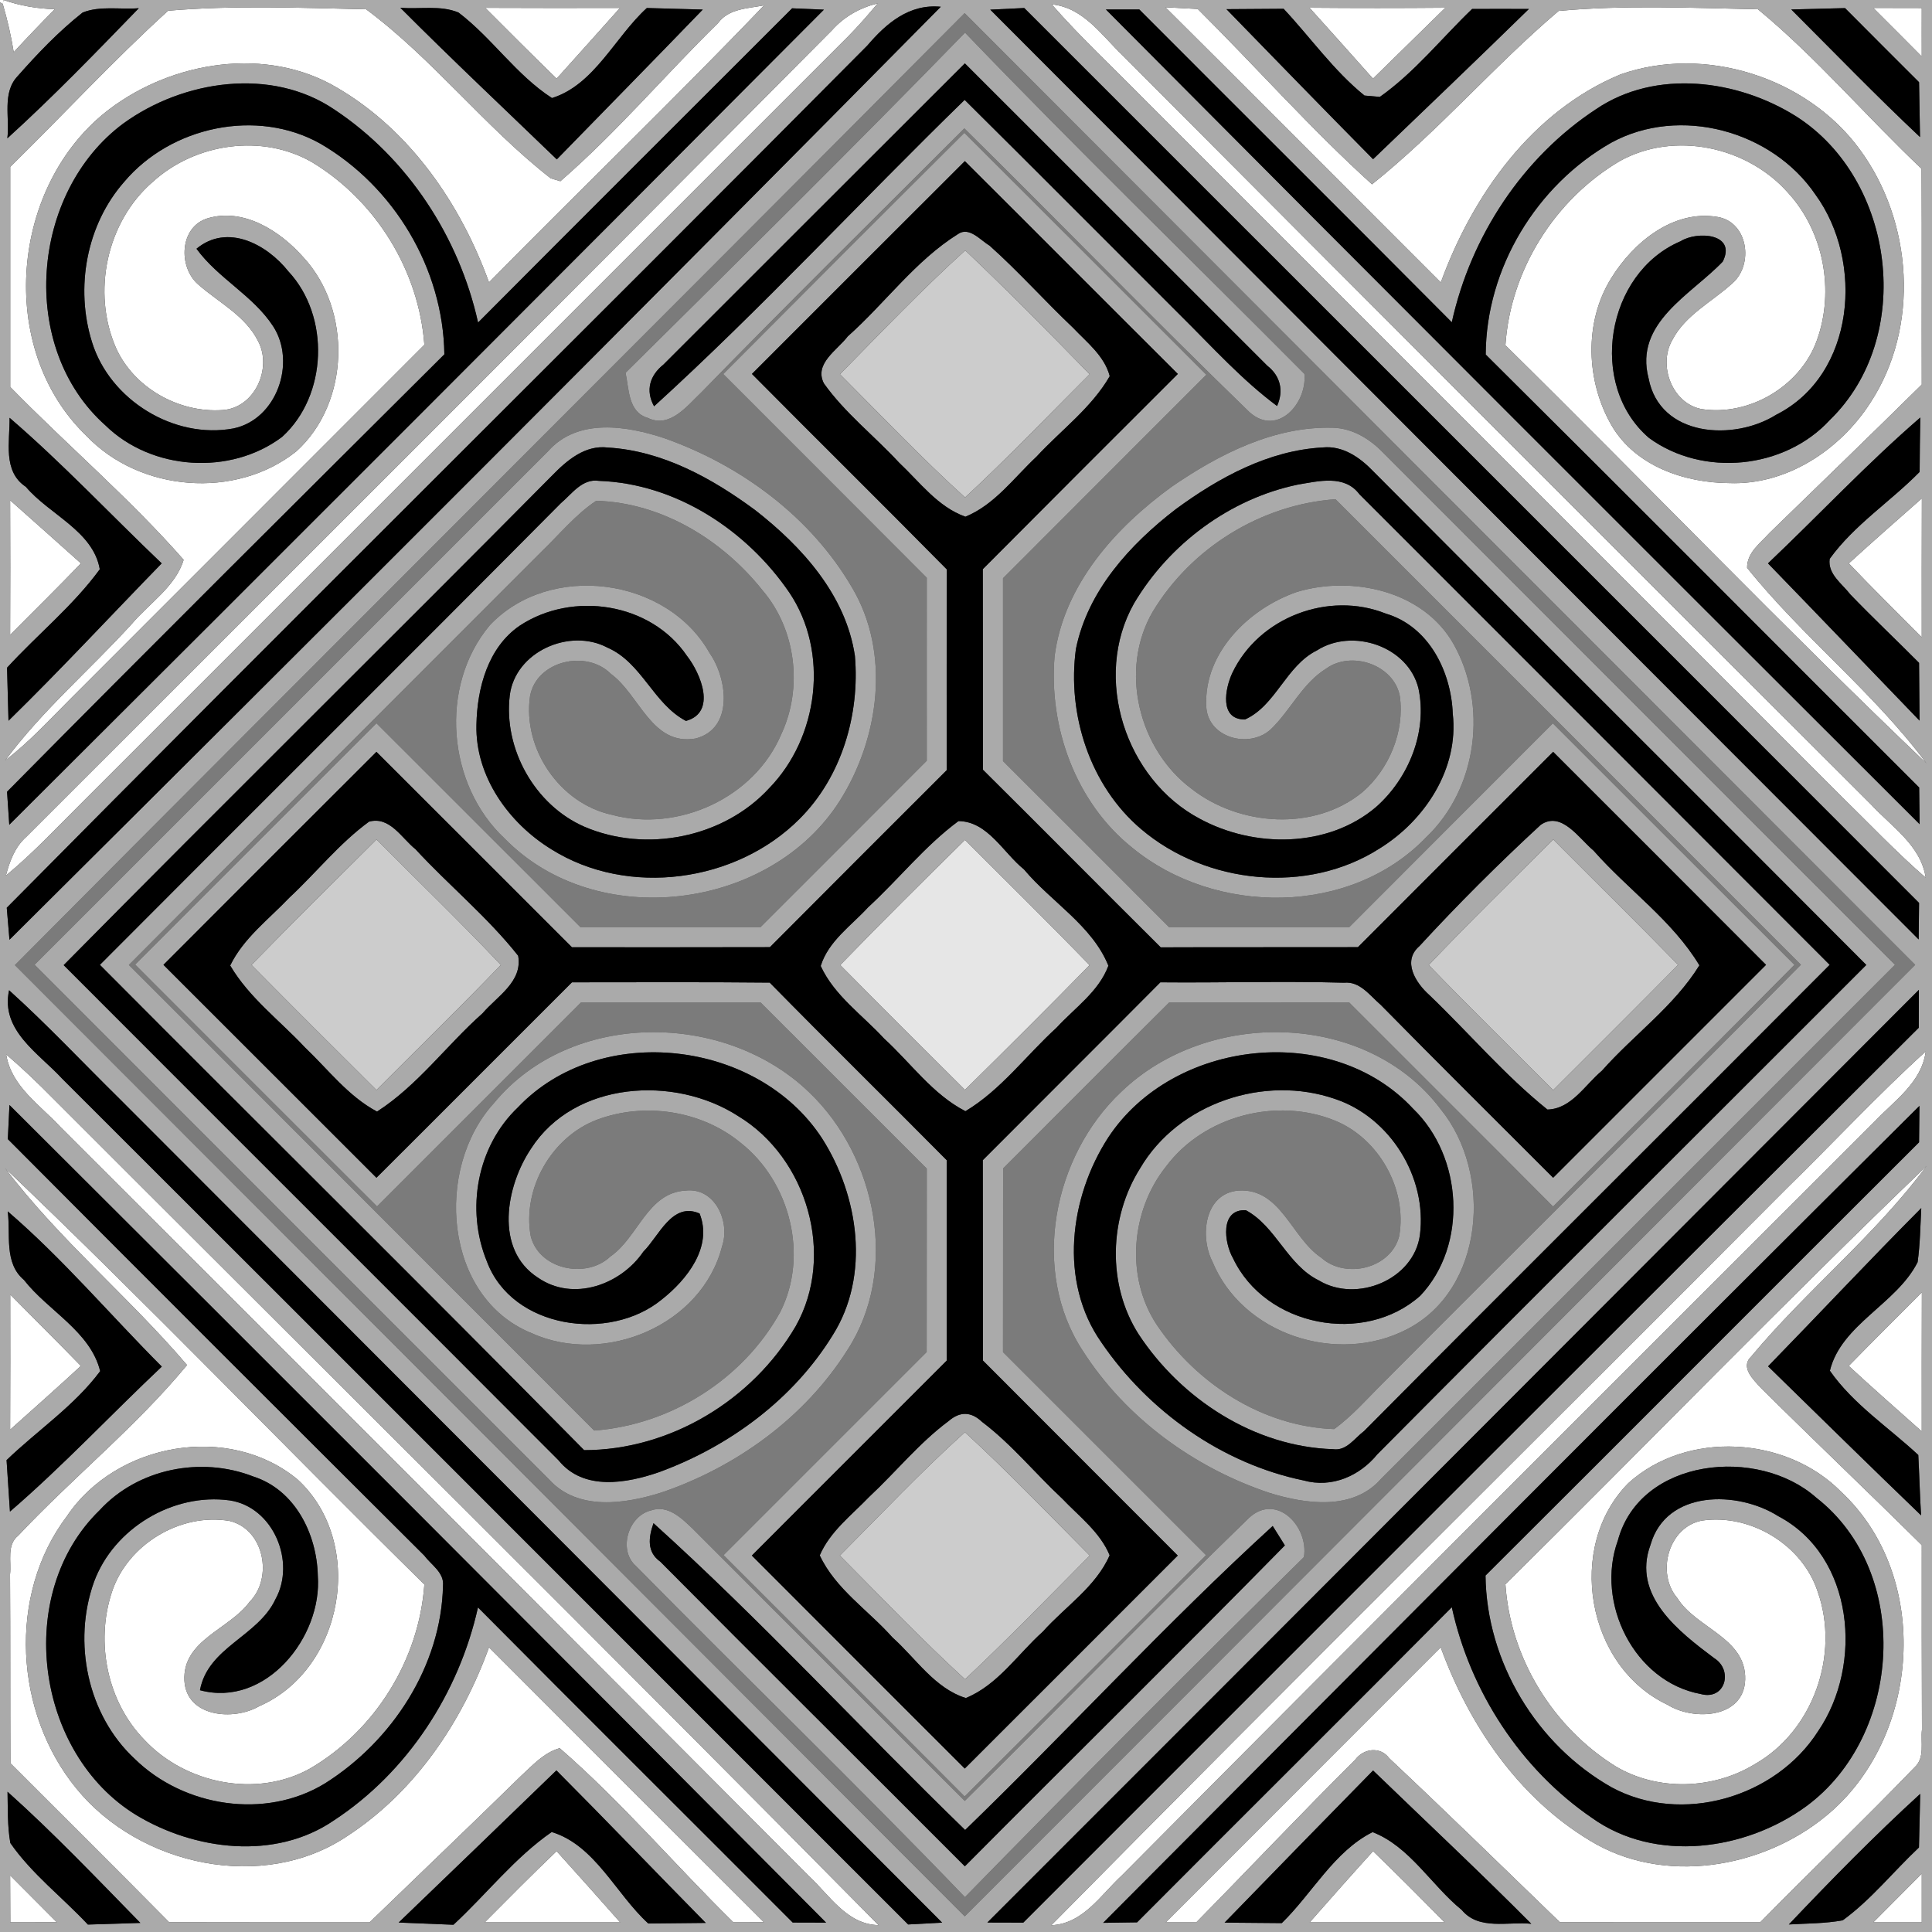
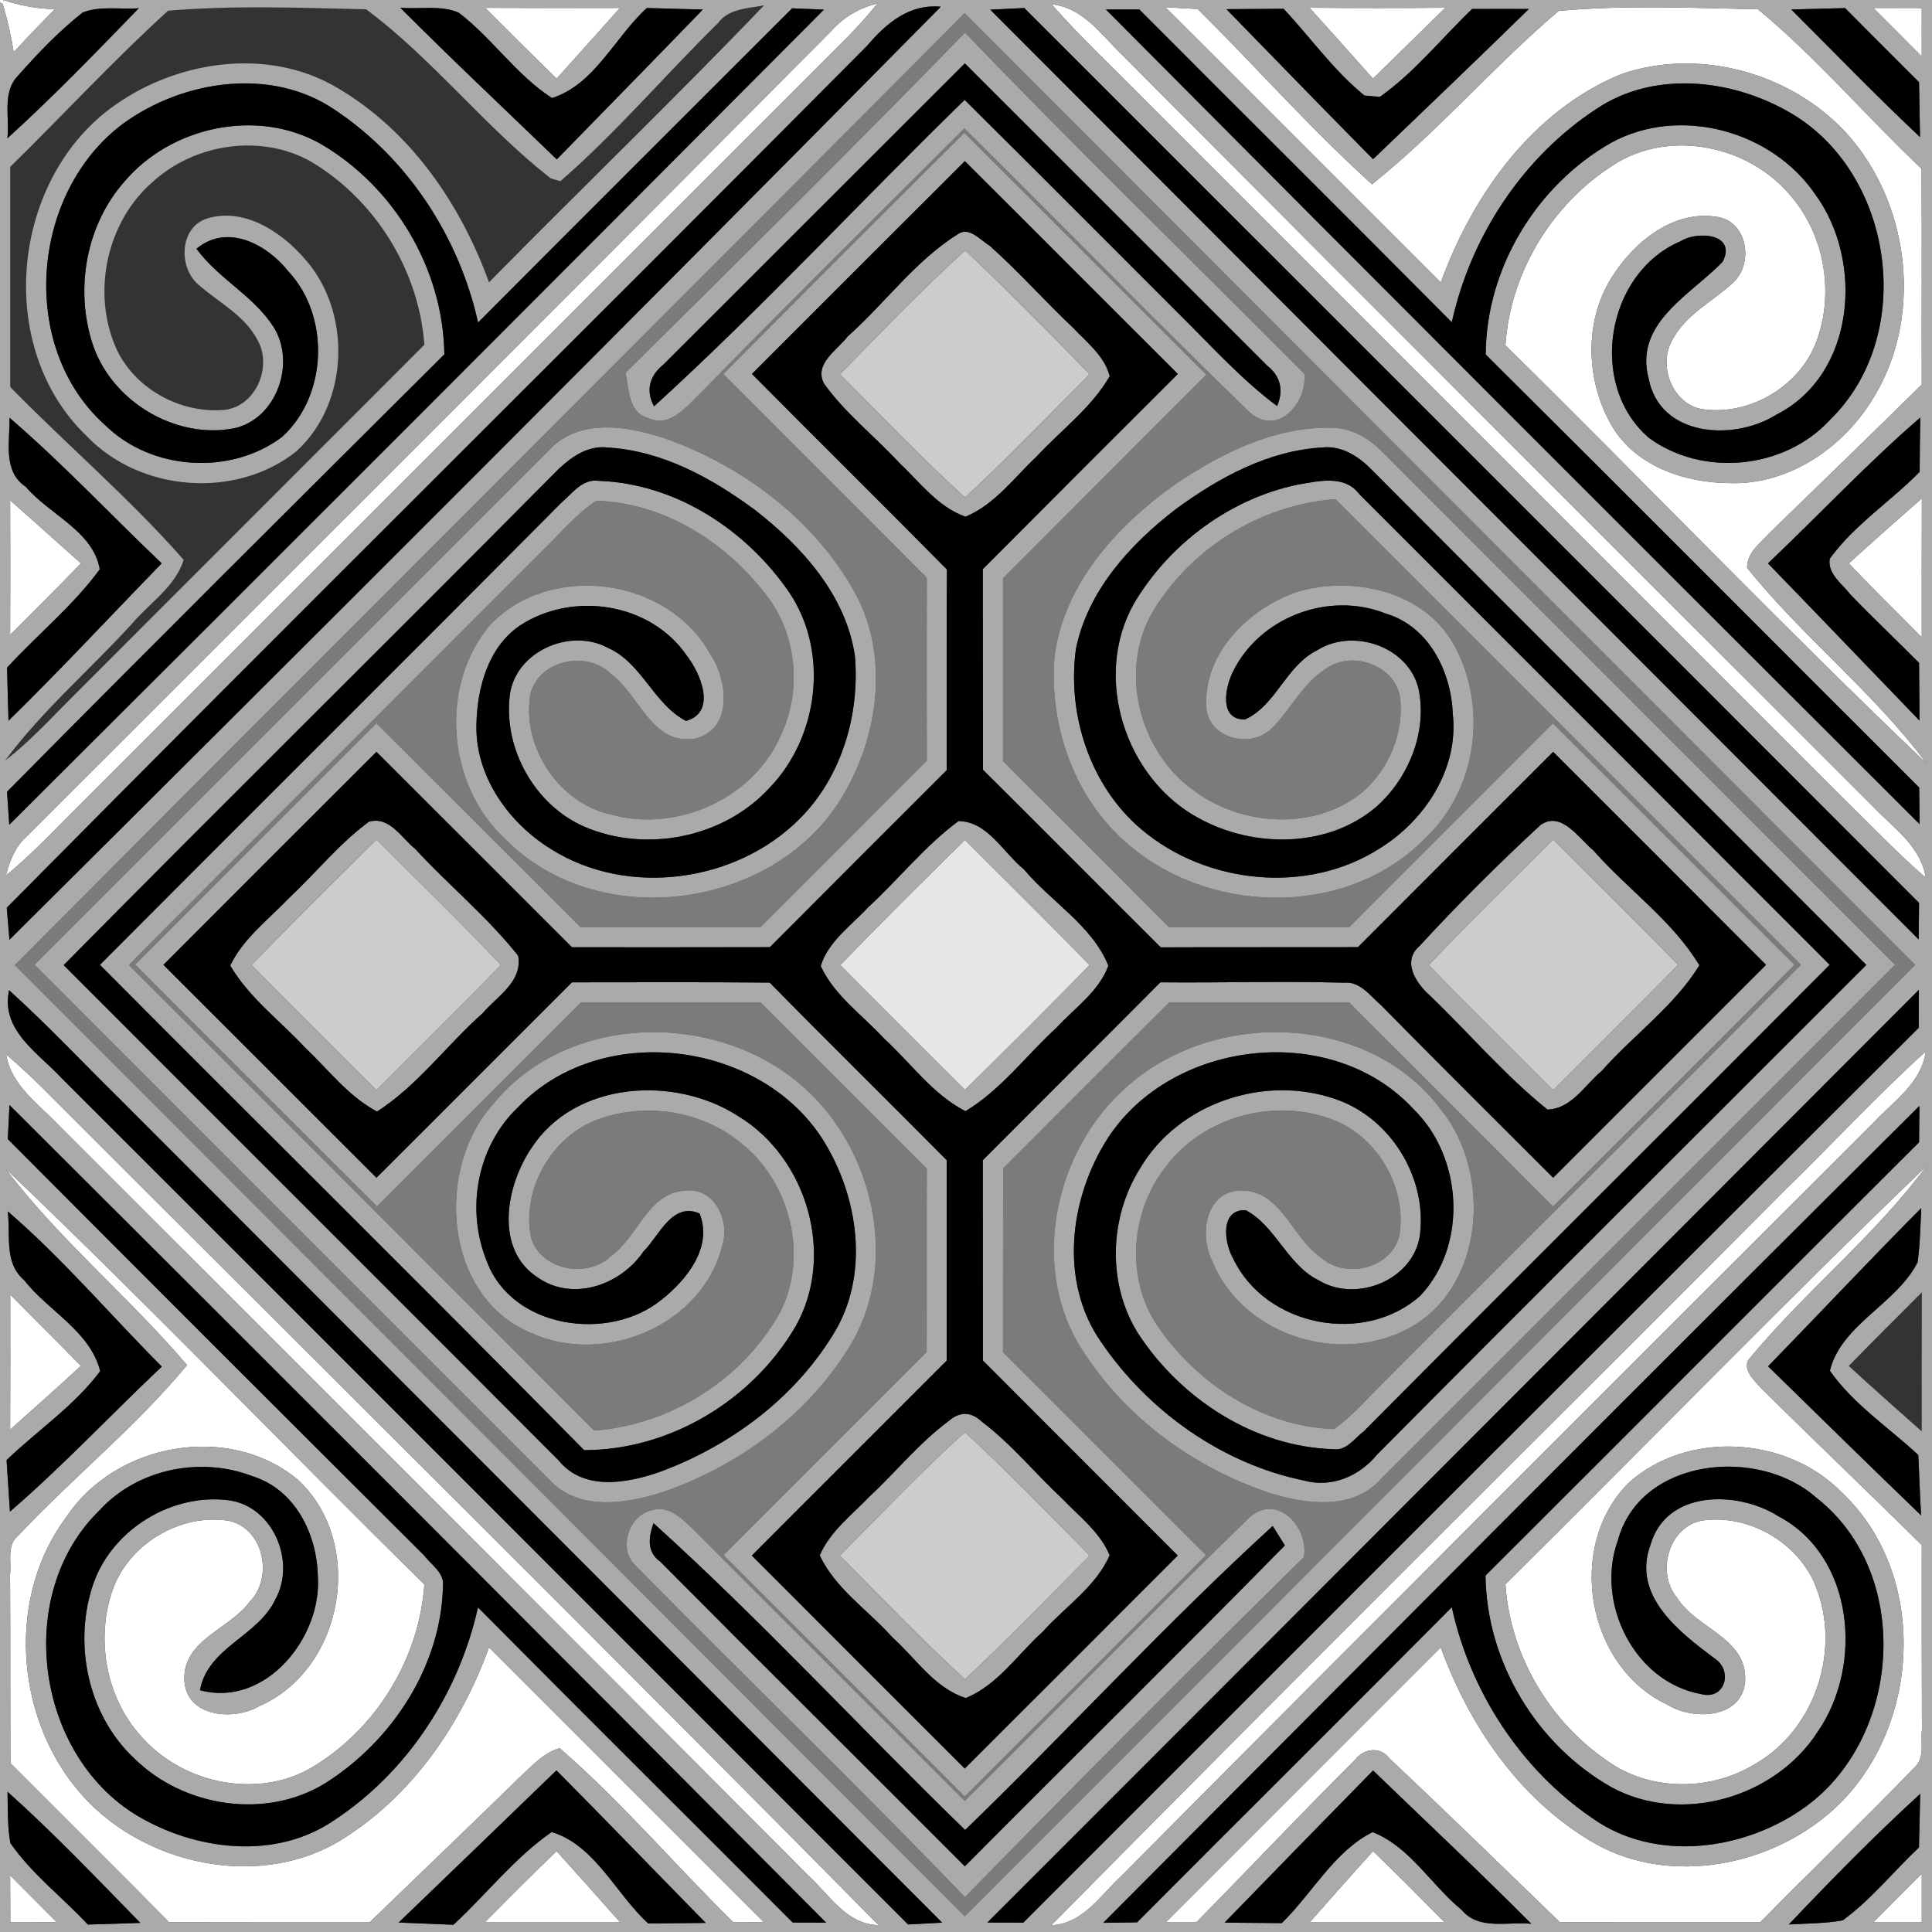
<svg xmlns="http://www.w3.org/2000/svg" width="200pt" height="200pt" viewBox="0 0 200 200" version="1.1">
  <rect x="0" y="0" width="200" height="200" fill="#333333" stroke="none" />
  <g id="#ffffffff">
    <path fill="#ffffff" opacity="1.00" d=" M 0.00 0.00 L 0.36 0.00 L 0.29 0.43 L 0.00 0.23 L 0.00 0.00 Z" />
    <path fill="#ffffff" opacity="1.00" d=" M 0.36 0.00 C 2.07 0.59 3.84 0.90 5.67 0.95 C 4.23 2.41 2.81 3.89 1.42 5.40 C 1.15 3.72 0.77 2.06 0.29 0.43 Z" />
-     <path fill="#ffffff" opacity="1.00" d=" M 17.40 1.11 C 24.18 0.53 31.09 0.81 37.90 0.96 C 44.79 6.08 50.21 13.16 57.01 18.46 L 58.01 18.76 C 63.83 13.71 68.83 7.78 74.34 2.38 C 75.45 0.86 77.44 0.89 79.10 0.55 C 69.78 10.28 60.07 19.62 50.62 29.23 C 47.69 21.12 42.47 13.51 34.93 9.10 C 27.63 4.75 17.92 6.32 11.34 11.29 C 1.09 19.05 -0.46 36.06 8.93 45.10 C 14.45 50.92 24.40 51.73 30.68 46.72 C 36.22 41.70 36.45 32.12 31.42 26.65 C 29.01 23.92 25.23 21.47 21.46 22.61 C 18.58 23.51 18.44 27.63 20.50 29.43 C 22.63 31.32 25.40 32.66 26.72 35.32 C 28.21 38.12 26.36 42.26 23.02 42.45 C 18.52 42.76 13.86 40.16 12.00 36.00 C 9.49 30.24 11.04 22.94 15.82 18.82 C 20.21 14.82 27.16 13.79 32.35 16.82 C 38.92 20.81 43.36 28.01 43.93 35.69 C 31.73 47.92 19.50 60.12 7.30 72.34 C 5.11 74.53 3.01 76.83 0.54 78.72 C 4.37 73.55 9.31 69.34 13.64 64.59 C 15.46 62.43 18.16 60.74 19.01 57.95 C 13.44 51.60 6.96 46.10 1.06 40.06 C 1.06 32.46 1.06 24.86 1.06 17.27 C 6.53 11.91 11.73 6.26 17.40 1.11 Z" />
    <path fill="#ffffff" opacity="1.00" d=" M 50.23 0.81 C 54.88 0.83 59.53 0.83 64.18 0.82 C 61.99 3.26 59.82 5.71 57.62 8.14 C 55.13 5.72 52.68 3.26 50.23 0.81 Z" />
    <path fill="#ffffff" opacity="1.00" d=" M 86.14 3.12 C 87.39 1.71 89.03 0.80 90.86 0.35 C 89.89 1.51 88.90 2.65 87.84 3.73 C 61.49 30.08 35.14 56.43 8.79 82.78 C 6.10 85.44 3.53 88.23 0.61 90.64 C 1.00 89.17 1.53 87.70 2.69 86.66 C 30.52 58.83 58.40 31.05 86.14 3.12 Z" />
    <path fill="#ffffff" opacity="1.00" d=" M 108.87 0.45 C 112.16 0.78 114.03 3.65 116.22 5.74 C 142.00 31.64 167.84 57.47 193.70 83.29 C 195.83 85.60 198.84 87.50 199.35 90.86 C 196.29 88.21 193.51 85.26 190.61 82.43 C 166.61 58.43 142.60 34.43 118.60 10.43 C 115.35 7.11 111.93 3.95 108.87 0.45 Z" />
    <path fill="#ffffff" opacity="1.00" d=" M 120.64 0.75 C 121.48 0.79 123.15 0.88 123.99 0.93 C 130.04 6.94 135.70 13.36 142.03 19.08 C 148.91 13.58 154.65 6.82 161.35 1.13 C 168.17 0.50 175.13 0.82 181.98 0.96 C 188.04 5.96 193.19 12.06 198.92 17.47 C 198.96 24.92 198.92 32.36 198.94 39.81 C 193.71 44.96 188.44 50.07 183.17 55.18 C 182.22 56.24 180.84 57.20 180.86 58.78 C 186.59 65.93 193.97 71.67 199.43 79.03 C 184.61 64.91 170.43 50.11 155.84 35.74 C 156.36 27.94 160.96 20.64 167.67 16.68 C 173.34 13.52 180.89 15.17 185.11 19.97 C 188.79 23.99 189.93 30.09 188.09 35.21 C 186.40 39.97 181.08 43.13 176.10 42.34 C 173.07 41.72 171.63 37.79 173.11 35.21 C 174.47 32.58 177.25 31.24 179.35 29.31 C 181.56 27.37 180.96 22.99 177.81 22.46 C 173.21 21.67 169.05 25.12 166.78 28.82 C 163.94 33.39 164.19 39.53 166.87 44.11 C 169.34 48.27 174.40 49.98 179.02 50.01 C 184.96 50.23 190.48 46.57 193.62 41.69 C 198.76 33.84 198.02 22.90 192.49 15.43 C 187.03 8.00 176.45 4.63 167.74 7.71 C 158.61 11.50 152.44 20.19 149.15 29.24 C 139.64 19.74 130.17 10.22 120.64 0.75 Z" />
    <path fill="#ffffff" opacity="1.00" d=" M 135.56 0.80 C 140.25 0.84 144.94 0.84 149.62 0.80 C 147.13 3.25 144.63 5.70 142.13 8.14 C 139.94 5.69 137.76 3.23 135.56 0.80 Z" />
    <path fill="#ffffff" opacity="1.00" d=" M 193.92 0.82 C 195.59 0.82 197.26 0.82 198.94 0.83 C 198.93 2.50 198.94 4.17 198.94 5.85 C 197.27 4.17 195.60 2.49 193.92 0.82 Z" />
    <path fill="#ffffff" opacity="1.00" d=" M 1.05 51.79 C 3.49 53.96 5.94 56.13 8.38 58.32 C 5.97 60.82 3.50 63.26 1.05 65.72 C 1.07 61.08 1.07 56.43 1.05 51.79 Z" />
    <path fill="#ffffff" opacity="1.00" d=" M 191.39 58.32 C 193.88 56.05 196.42 53.82 198.95 51.59 C 198.93 56.38 198.94 61.18 198.94 65.98 C 196.42 63.43 193.86 60.92 191.39 58.32 Z" />
    <path fill="#ffffff" opacity="1.00" d=" M 184.98 123.00 C 189.79 118.30 194.37 113.36 199.35 108.84 C 198.93 112.06 196.13 113.91 194.07 116.09 C 168.07 142.08 142.05 168.04 116.15 194.13 C 113.95 196.15 112.14 199.15 108.83 199.30 C 134.06 173.72 159.62 148.46 184.98 123.00 Z" />
    <path fill="#ffffff" opacity="1.00" d=" M 0.64 109.15 C 2.28 110.55 3.85 112.05 5.37 113.59 C 33.90 142.15 62.59 170.56 90.95 199.29 C 87.66 199.22 85.90 196.21 83.73 194.21 C 57.95 168.31 32.10 142.47 6.24 116.65 C 4.12 114.36 1.16 112.46 0.64 109.15 Z" />
    <path fill="#ffffff" opacity="1.00" d=" M 0.54 120.94 C 15.29 135.00 29.41 149.73 43.93 164.02 C 43.38 171.84 38.81 179.18 32.04 183.11 C 26.53 186.15 19.21 184.66 14.96 180.12 C 11.10 176.18 9.87 170.04 11.57 164.85 C 13.16 159.90 18.67 156.57 23.77 157.45 C 27.34 158.30 28.31 163.34 25.83 165.83 C 23.74 168.69 18.87 169.77 19.09 173.99 C 19.31 177.76 24.19 178.16 26.82 176.63 C 35.64 172.79 37.88 159.66 30.81 153.16 C 23.68 147.26 12.04 149.35 6.93 156.95 C 0.75 165.11 1.51 177.35 7.92 185.16 C 14.43 193.15 27.27 195.96 36.02 190.02 C 42.97 185.47 47.83 178.26 50.62 170.53 C 60.10 180.03 69.59 189.51 79.08 198.99 C 78.29 198.99 76.71 199.00 75.92 199.00 C 69.87 193.06 64.34 186.53 57.94 180.97 C 56.29 181.43 55.12 182.76 53.90 183.88 C 48.72 188.95 43.47 193.96 38.26 199.00 C 31.34 199.00 24.42 199.01 17.51 198.99 C 12.06 193.47 6.55 188.01 1.08 182.53 C 1.05 176.01 1.08 169.50 1.04 162.98 C 1.20 161.63 0.66 159.94 1.89 158.96 C 7.56 152.93 14.08 147.70 19.36 141.31 C 13.36 134.27 6.12 128.32 0.54 120.94 Z" />
    <path fill="#ffffff" opacity="1.00" d=" M 155.84 164.00 C 170.41 149.61 184.66 134.87 199.44 120.70 C 194.11 127.89 187.00 133.57 181.28 140.43 C 180.10 141.55 181.57 142.88 182.32 143.71 C 187.82 149.16 193.44 154.50 198.94 159.95 C 198.93 166.31 198.94 172.68 198.96 179.05 C 198.80 180.34 199.30 181.97 198.18 182.97 C 192.95 188.39 187.50 193.62 182.21 199.00 C 175.30 198.99 168.39 199.01 161.48 198.99 C 155.61 193.32 149.77 187.61 143.82 182.02 C 142.90 180.76 141.14 180.99 140.28 182.18 C 134.72 187.70 129.34 193.41 123.84 199.00 C 123.05 199.00 121.47 199.00 120.68 199.00 C 130.17 189.50 139.66 180.02 149.14 170.53 C 152.06 178.54 157.16 186.06 164.56 190.52 C 172.12 195.17 182.41 193.46 189.06 187.96 C 198.84 179.92 200.01 163.22 190.60 154.44 C 184.92 148.66 174.63 148.05 168.57 153.53 C 162.07 160.10 164.22 172.51 172.61 176.47 C 175.30 178.16 180.52 177.90 180.66 173.88 C 180.79 169.54 175.58 168.58 173.62 165.41 C 171.42 162.83 172.72 158.05 176.19 157.41 C 181.21 156.67 186.59 159.92 188.17 164.78 C 190.47 171.30 187.69 179.22 181.63 182.64 C 177.34 185.25 171.63 185.44 167.28 182.87 C 160.77 178.84 156.35 171.67 155.84 164.00 Z" />
-     <path fill="#ffffff" opacity="1.00" d=" M 191.38 141.40 C 193.88 138.84 196.42 136.31 198.95 133.78 C 198.93 138.58 198.94 143.38 198.94 148.18 C 196.41 145.93 193.87 143.70 191.38 141.40 Z" />
    <path fill="#ffffff" opacity="1.00" d=" M 1.06 134.01 C 3.49 136.48 5.96 138.91 8.37 141.40 C 5.96 143.63 3.50 145.80 1.05 148.00 C 1.07 143.34 1.07 138.68 1.06 134.01 Z" />
    <path fill="#ffffff" opacity="1.00" d=" M 50.18 199.00 C 52.64 196.52 55.10 194.04 57.62 191.63 C 59.83 194.07 62.02 196.54 64.20 199.00 C 59.53 199.00 54.86 199.00 50.18 199.00 Z" />
    <path fill="#ffffff" opacity="1.00" d=" M 135.58 199.00 C 137.75 196.53 139.93 194.07 142.14 191.63 C 144.64 194.05 147.10 196.52 149.55 199.00 C 144.89 199.00 140.24 199.00 135.58 199.00 Z" />
    <path fill="#ffffff" opacity="1.00" d=" M 1.05 194.14 C 2.66 195.76 4.27 197.38 5.88 198.99 C 4.28 199.00 2.67 198.99 1.07 199.00 C 1.06 197.38 1.05 195.76 1.05 194.14 Z" />
    <path fill="#ffffff" opacity="1.00" d=" M 193.92 199.00 C 195.59 197.32 197.27 195.64 198.94 193.96 C 198.94 195.63 198.94 197.32 198.94 199.00 C 197.26 199.00 195.59 199.00 193.92 199.00 Z" />
  </g>
  <g id="#7B7B7Bff">
    <path fill="#7B7B7B" opacity="1.00" d=" M 1.54 99.91 C 34.26 67.01 67.14 34.26 99.86 1.36 C 132.65 34.21 165.45 67.05 198.26 99.88 C 165.45 132.70 132.69 165.57 99.87 198.38 C 67.10 165.55 34.33 132.72 1.54 99.91 M 64.76 38.59 C 65.12 40.27 65.02 42.67 67.06 43.26 C 69.36 44.38 71.14 41.99 72.61 40.61 C 81.58 31.40 90.74 22.37 99.83 13.29 C 109.71 23.04 119.38 33.01 129.34 42.66 C 132.23 45.25 135.33 41.75 135.03 38.70 C 123.33 26.92 111.40 15.36 99.90 3.38 C 88.34 15.27 76.54 26.92 64.76 38.59 M 74.87 38.72 C 81.89 45.75 88.93 52.77 95.94 59.81 C 95.93 66.13 95.94 72.44 95.94 78.75 C 90.20 84.51 84.45 90.25 78.70 96.00 C 72.50 96.00 66.30 96.00 60.11 96.00 C 53.06 88.96 46.02 81.91 38.97 74.87 C 30.64 83.19 22.32 91.53 13.99 99.85 C 22.33 108.21 30.68 116.55 39.03 124.89 C 46.06 117.85 53.11 110.81 60.15 103.77 C 66.34 103.77 72.54 103.77 78.73 103.77 C 84.46 109.51 90.20 115.25 95.94 120.98 C 95.93 127.31 95.94 133.63 95.93 139.96 C 88.93 146.97 81.91 153.98 74.90 160.99 C 83.22 169.32 91.56 177.63 99.86 185.97 C 108.20 177.65 116.54 169.33 124.85 160.99 C 117.84 153.98 110.83 146.98 103.83 139.97 C 103.83 133.63 103.83 127.29 103.84 120.96 C 109.57 115.23 115.29 109.48 121.04 103.77 C 127.25 103.78 133.46 103.76 139.67 103.78 C 146.70 110.82 153.75 117.84 160.77 124.90 C 169.11 116.57 177.47 108.26 185.76 99.88 C 177.41 91.55 169.09 83.21 160.75 74.88 C 153.72 81.93 146.67 88.95 139.65 96.00 C 133.44 96.00 127.24 96.00 121.04 96.00 C 115.31 90.26 109.58 84.52 103.83 78.79 C 103.82 72.48 103.84 66.17 103.83 59.86 C 110.84 52.83 117.86 45.82 124.88 38.79 C 116.54 30.44 108.18 22.09 99.83 13.75 C 91.49 22.05 83.17 30.38 74.87 38.72 M 56.74 46.71 C 39.02 64.42 21.30 82.15 3.58 99.87 C 21.33 117.65 39.10 135.40 56.86 153.17 C 59.82 156.43 64.70 155.69 68.45 154.51 C 76.23 151.87 83.33 146.73 87.73 139.74 C 93.09 131.48 90.73 119.79 83.84 113.15 C 75.09 104.63 59.08 104.53 51.13 114.20 C 44.96 120.96 45.93 134.28 55.01 138.00 C 62.57 141.42 72.67 137.21 74.75 129.01 C 75.62 126.48 74.01 122.89 70.97 123.25 C 67.02 123.46 66.06 128.10 63.19 130.07 C 60.70 132.44 55.81 131.43 54.94 127.97 C 54.04 123.05 57.11 117.69 61.79 115.92 C 66.70 114.07 72.60 114.95 76.67 118.30 C 81.79 122.33 83.75 129.99 80.75 135.86 C 76.89 142.81 69.43 147.50 61.51 148.09 C 45.46 132.01 29.39 115.96 13.34 99.89 C 27.56 85.59 41.84 71.34 56.10 57.06 C 57.94 55.29 59.58 53.26 61.72 51.84 C 68.53 52.04 74.80 55.90 78.96 61.14 C 82.40 65.18 83.12 71.21 80.88 76.00 C 78.09 82.60 70.21 86.19 63.35 84.35 C 57.94 83.19 54.08 77.50 54.87 72.06 C 55.54 68.39 60.72 67.21 63.24 69.76 C 66.23 71.94 67.46 77.24 72.01 76.45 C 75.97 75.43 75.31 70.26 73.46 67.61 C 69.04 59.74 56.89 58.15 50.70 64.73 C 45.43 71.02 46.28 81.25 52.25 86.81 C 61.75 96.52 79.74 94.25 86.94 82.89 C 91.02 76.43 92.23 67.58 88.19 60.80 C 83.93 53.51 76.71 48.17 68.82 45.38 C 64.91 44.07 59.80 43.24 56.74 46.71 M 121.29 50.39 C 115.47 54.61 110.12 60.55 109.17 67.94 C 108.55 75.28 111.35 83.06 117.18 87.73 C 125.76 94.81 139.79 94.86 147.65 86.66 C 152.97 81.59 154.03 72.96 150.45 66.63 C 147.32 61.16 139.97 59.55 134.25 61.28 C 129.33 62.98 124.63 67.53 124.87 73.06 C 124.95 76.38 129.33 77.57 131.57 75.48 C 133.61 73.51 134.82 70.74 137.29 69.21 C 139.89 67.33 144.29 68.80 144.91 72.06 C 145.42 75.73 143.81 79.61 141.02 82.02 C 136.05 86.07 128.33 85.53 123.39 81.69 C 117.87 77.60 115.83 69.36 119.32 63.34 C 123.30 56.72 130.53 52.23 138.25 51.68 C 154.32 67.74 170.37 83.81 186.43 99.87 C 172.09 114.37 157.56 128.70 143.18 143.16 C 141.53 144.79 140.00 146.57 138.11 147.94 C 130.70 147.68 123.87 143.24 119.78 137.19 C 116.48 132.26 117.05 125.32 120.72 120.74 C 124.64 115.50 132.18 113.55 138.21 116.01 C 142.75 117.87 145.68 123.10 144.85 127.94 C 144.01 131.32 139.29 132.45 136.78 130.20 C 133.68 128.14 132.59 122.96 128.19 123.25 C 124.67 123.55 124.19 128.00 125.50 130.58 C 128.61 138.16 138.42 141.32 145.60 137.63 C 153.69 133.51 154.54 121.47 149.15 114.84 C 141.48 104.63 125.02 104.40 116.08 113.02 C 109.01 119.66 106.63 131.53 112.10 139.85 C 116.55 146.80 123.62 151.94 131.40 154.54 C 135.17 155.71 140.09 156.41 142.99 153.06 C 160.71 135.33 178.45 117.61 196.17 99.87 C 178.50 82.19 160.81 64.52 143.15 46.83 C 141.78 45.42 140.00 44.34 138.00 44.28 C 131.90 44.10 126.19 47.02 121.29 50.39 M 67.39 156.36 C 65.01 156.93 63.96 160.50 65.85 162.13 C 77.14 173.60 88.74 184.78 99.89 196.39 C 111.47 184.54 123.17 172.81 134.98 161.19 C 135.50 158.05 132.16 154.50 129.31 157.12 C 119.38 166.76 109.71 176.69 99.87 186.43 C 90.49 177.05 81.11 167.68 71.74 158.29 C 70.59 157.19 69.15 155.74 67.39 156.36 Z" />
  </g>
  <g id="#CCCCCCff">
    <path fill="#CCCCCC" opacity="1.00" d=" M 86.95 38.74 C 91.21 34.41 95.42 30.00 99.92 25.92 C 104.32 30.08 108.57 34.40 112.80 38.74 C 108.52 43.01 104.34 47.39 99.90 51.50 C 95.41 47.42 91.23 43.02 86.95 38.74 Z" />
    <path fill="#CCCCCC" opacity="1.00" d=" M 26.03 99.89 C 30.29 95.51 34.64 91.21 38.98 86.90 C 43.27 91.23 47.67 95.45 51.85 99.89 C 47.63 104.28 43.27 108.53 38.97 112.84 C 34.64 108.54 30.32 104.23 26.03 99.89 Z" />
    <path fill="#CCCCCC" opacity="1.00" d=" M 147.90 99.90 C 152.10 95.47 156.48 91.22 160.79 86.90 C 165.10 91.23 169.46 95.51 173.72 99.88 C 169.43 104.23 165.10 108.53 160.78 112.85 C 156.48 108.54 152.13 104.28 147.90 99.90 Z" />
    <path fill="#CCCCCC" opacity="1.00" d=" M 86.94 161.03 C 91.22 156.74 95.38 152.32 99.89 148.26 C 104.35 152.36 108.54 156.74 112.81 161.03 C 108.54 165.34 104.32 169.69 99.90 173.84 C 95.42 169.74 91.22 165.34 86.94 161.03 Z" />
  </g>
  <g id="#E6E6E6ff">
    <path fill="#E6E6E6" opacity="1.00" d=" M 86.98 99.90 C 91.22 95.52 95.55 91.23 99.89 86.95 C 104.20 91.26 108.55 95.53 112.79 99.91 C 108.54 104.26 104.23 108.55 99.89 112.82 C 95.57 108.53 91.26 104.23 86.98 99.90 Z" />
  </g>
  <g id="#aaaaaaff">
    <path fill="#aaaaaa" opacity="1.00" d=" M 0.36 0.00 L 200.00 0.00 L 200.00 200.00 L 0.00 200.00 L 0.00 0.23 L 0.29 0.43 C 0.77 2.06 1.15 3.72 1.42 5.40 C 2.81 3.89 4.23 2.41 5.67 0.95 C 3.84 0.90 2.07 0.59 0.36 0.00 M 8.55 1.30 C 6.08 3.25 3.89 5.54 1.82 7.89 C 0.19 9.61 1.03 12.20 0.76 14.32 C 5.49 10.03 9.93 5.43 14.37 0.85 C 12.45 1.01 10.36 0.57 8.55 1.30 M 17.40 1.11 C 11.73 6.26 6.53 11.91 1.06 17.27 C 1.06 24.86 1.06 32.46 1.06 40.06 C 6.96 46.10 13.44 51.60 19.01 57.95 C 18.16 60.74 15.46 62.43 13.64 64.59 C 9.31 69.34 4.37 73.55 0.54 78.72 C 3.01 76.83 5.11 74.53 7.30 72.34 C 19.50 60.12 31.73 47.92 43.93 35.69 C 43.36 28.01 38.92 20.81 32.35 16.82 C 27.16 13.79 20.21 14.82 15.82 18.82 C 11.04 22.94 9.49 30.24 12.00 36.00 C 13.86 40.16 18.52 42.76 23.02 42.45 C 26.36 42.26 28.21 38.12 26.72 35.32 C 25.40 32.66 22.63 31.32 20.50 29.43 C 18.44 27.63 18.58 23.51 21.46 22.61 C 25.23 21.47 29.01 23.92 31.42 26.65 C 36.45 32.12 36.22 41.70 30.68 46.72 C 24.40 51.73 14.45 50.92 8.93 45.10 C -0.46 36.06 1.09 19.05 11.34 11.29 C 17.92 6.32 27.63 4.75 34.93 9.10 C 42.47 13.51 47.69 21.12 50.62 29.23 C 60.07 19.62 69.78 10.28 79.10 0.55 C 77.44 0.89 75.45 0.86 74.34 2.38 C 68.83 7.78 63.83 13.71 58.01 18.76 L 57.01 18.46 C 50.21 13.16 44.79 6.08 37.90 0.96 C 31.09 0.81 24.18 0.53 17.40 1.11 M 41.44 0.80 C 46.75 6.13 52.23 11.28 57.64 16.50 C 62.68 11.33 67.74 6.18 72.75 0.99 C 70.82 0.93 68.89 0.88 66.96 0.83 C 63.66 3.83 61.54 8.77 57.14 10.15 C 53.43 7.75 50.95 3.95 47.47 1.30 C 45.60 0.51 43.43 0.98 41.44 0.80 M 50.23 0.81 C 52.68 3.26 55.13 5.72 57.62 8.14 C 59.82 5.71 61.99 3.26 64.18 0.82 C 59.53 0.83 54.88 0.83 50.23 0.81 M 49.49 33.39 C 47.53 24.55 42.22 16.40 34.66 11.37 C 28.10 6.89 18.95 8.30 12.77 12.78 C 3.17 19.90 1.83 35.96 10.92 44.04 C 15.70 48.72 23.87 49.24 29.20 45.23 C 33.91 40.96 34.19 32.74 29.85 28.09 C 27.63 25.29 23.54 23.09 20.34 25.75 C 22.59 28.84 26.21 30.59 28.29 33.80 C 30.69 37.54 28.65 43.42 24.17 44.35 C 18.01 45.50 11.38 41.40 9.53 35.43 C 7.76 29.81 8.94 23.26 12.87 18.81 C 17.69 13.10 26.57 11.17 33.16 14.87 C 40.80 19.31 45.88 27.81 46.00 36.68 C 30.88 51.74 15.73 66.78 0.73 81.96 C 0.79 82.82 0.90 84.53 0.96 85.38 C 29.13 57.31 57.23 29.18 85.29 1.00 C 84.46 0.96 82.82 0.89 82.00 0.86 C 71.16 11.70 60.30 22.52 49.49 33.39 M 86.14 3.12 C 58.40 31.05 30.52 58.83 2.69 86.66 C 1.53 87.70 1.00 89.17 0.61 90.64 C 3.53 88.23 6.10 85.44 8.79 82.78 C 35.14 56.43 61.49 30.08 87.84 3.73 C 88.90 2.65 89.89 1.51 90.86 0.35 C 89.03 0.80 87.39 1.71 86.14 3.12 M 89.78 4.72 C 60.16 34.55 30.26 64.09 0.70 93.97 C 0.77 94.80 0.91 96.45 0.98 97.28 C 33.23 65.21 65.42 33.06 97.39 0.70 C 94.12 0.38 91.75 2.41 89.78 4.72 M 102.51 1.00 C 134.53 33.09 166.57 65.18 198.62 97.25 C 198.63 95.99 198.64 94.73 198.66 93.47 C 167.80 62.57 136.91 31.71 106.03 0.83 C 105.15 0.88 103.39 0.96 102.51 1.00 M 108.87 0.45 C 111.93 3.95 115.35 7.11 118.60 10.43 C 142.60 34.43 166.61 58.43 190.61 82.43 C 193.51 85.26 196.29 88.21 199.35 90.86 C 198.84 87.50 195.83 85.60 193.70 83.29 C 167.84 57.47 142.00 31.64 116.22 5.74 C 114.03 3.65 112.16 0.78 108.87 0.45 M 114.48 0.98 C 142.49 29.16 170.60 57.25 198.72 85.32 C 198.70 84.05 198.69 82.79 198.67 81.52 C 183.71 66.59 168.81 51.60 153.80 36.70 C 153.84 27.75 159.06 19.17 166.80 14.77 C 173.89 10.90 183.44 13.53 187.93 20.14 C 192.98 27.06 192.07 38.79 183.88 42.93 C 179.47 45.70 171.81 45.24 170.66 39.16 C 169.15 33.40 175.07 30.51 178.34 27.08 C 179.80 24.16 175.69 23.89 173.98 24.97 C 166.24 28.25 164.32 39.87 170.71 45.34 C 176.29 49.41 184.73 48.58 189.42 43.48 C 198.26 34.91 196.19 18.58 185.93 12.04 C 179.86 8.23 171.41 7.12 165.24 11.29 C 157.61 16.30 152.25 24.48 150.29 33.36 C 139.54 22.54 128.71 11.78 117.94 0.98 C 117.08 0.98 115.35 0.98 114.48 0.98 M 120.64 0.75 C 130.17 10.22 139.64 19.74 149.15 29.24 C 152.44 20.19 158.61 11.50 167.74 7.71 C 176.45 4.63 187.03 8.00 192.49 15.43 C 198.02 22.90 198.76 33.84 193.62 41.69 C 190.48 46.57 184.96 50.23 179.02 50.01 C 174.40 49.98 169.34 48.27 166.87 44.11 C 164.19 39.53 163.94 33.39 166.78 28.82 C 169.05 25.12 173.21 21.67 177.81 22.46 C 180.96 22.99 181.56 27.37 179.35 29.31 C 177.25 31.24 174.47 32.58 173.11 35.21 C 171.63 37.79 173.07 41.72 176.10 42.34 C 181.08 43.13 186.40 39.97 188.09 35.21 C 189.93 30.09 188.79 23.99 185.11 19.97 C 180.89 15.17 173.34 13.52 167.67 16.68 C 160.96 20.64 156.36 27.94 155.84 35.74 C 170.43 50.11 184.61 64.91 199.43 79.03 C 193.97 71.67 186.59 65.93 180.86 58.78 C 180.84 57.20 182.22 56.24 183.17 55.18 C 188.44 50.07 193.71 44.96 198.94 39.81 C 198.92 32.36 198.96 24.92 198.92 17.47 C 193.19 12.06 188.04 5.96 181.98 0.96 C 175.13 0.82 168.17 0.50 161.35 1.13 C 154.65 6.82 148.91 13.58 142.03 19.08 C 135.70 13.36 130.04 6.94 123.99 0.93 C 123.15 0.88 121.48 0.79 120.64 0.75 M 126.96 0.95 C 132.01 6.14 137.05 11.33 142.14 16.48 C 147.53 11.31 152.93 6.15 158.27 0.93 C 156.31 0.92 154.35 0.92 152.39 0.93 C 149.22 3.97 146.45 7.48 142.84 10.03 C 142.44 10.00 141.65 9.92 141.25 9.89 C 138.06 7.31 135.67 3.89 132.88 0.91 C 130.91 0.92 128.93 0.94 126.96 0.95 M 135.56 0.80 C 137.76 3.23 139.94 5.69 142.13 8.14 C 144.63 5.70 147.13 3.25 149.62 0.80 C 144.94 0.84 140.25 0.84 135.56 0.80 M 185.43 0.98 C 189.85 5.40 194.20 9.90 198.76 14.19 C 198.73 12.30 198.69 10.40 198.66 8.51 C 196.10 5.96 193.55 3.40 191.00 0.84 C 189.14 0.89 187.28 0.94 185.43 0.98 M 193.92 0.82 C 195.60 2.49 197.27 4.17 198.94 5.85 C 198.94 4.17 198.93 2.50 198.94 0.83 C 197.26 0.82 195.59 0.82 193.92 0.82 M 1.54 99.91 C 34.33 132.72 67.10 165.55 99.87 198.38 C 132.69 165.57 165.45 132.70 198.26 99.88 C 165.45 67.05 132.65 34.21 99.86 1.36 C 67.14 34.26 34.26 67.01 1.54 99.91 M 183.02 58.32 C 188.27 63.73 193.48 69.18 198.71 74.60 C 198.70 72.61 198.68 70.61 198.66 68.62 C 196.31 66.25 193.87 63.95 191.55 61.54 C 190.70 60.43 189.18 59.43 189.41 57.85 C 191.95 54.33 195.70 51.93 198.72 48.85 C 198.73 46.97 198.75 45.09 198.79 43.22 C 193.28 47.98 188.30 53.31 183.02 58.32 M 0.99 43.25 C 1.03 45.69 0.25 48.80 2.68 50.40 C 5.11 53.28 9.64 54.96 10.33 58.93 C 7.57 62.71 3.88 65.68 0.73 69.12 C 0.78 70.95 0.83 72.78 0.88 74.61 C 6.30 69.31 11.45 63.75 16.74 58.32 C 11.48 53.31 6.50 47.99 0.99 43.25 M 1.05 51.79 C 1.07 56.43 1.07 61.08 1.05 65.72 C 3.50 63.26 5.97 60.82 8.38 58.32 C 5.94 56.13 3.49 53.96 1.05 51.79 M 191.39 58.32 C 193.86 60.92 196.42 63.43 198.94 65.98 C 198.94 61.18 198.93 56.38 198.95 51.59 C 196.42 53.82 193.88 56.05 191.39 58.32 M 6.43 111.66 C 35.65 140.82 64.81 170.04 94.01 199.22 C 94.89 199.17 96.65 199.08 97.53 199.03 C 69.14 170.58 40.74 142.15 12.34 113.71 C 8.54 109.97 4.90 106.08 0.94 102.51 C 0.04 106.68 4.00 109.02 6.43 111.66 M 102.21 199.02 C 103.14 199.02 105.00 199.03 105.93 199.03 C 136.82 168.14 167.69 137.23 198.63 106.39 C 198.63 105.08 198.63 103.78 198.64 102.47 C 166.49 134.65 134.38 166.86 102.21 199.02 M 184.98 123.00 C 159.62 148.46 134.06 173.72 108.83 199.30 C 112.14 199.15 113.95 196.15 116.15 194.13 C 142.05 168.04 168.07 142.08 194.07 116.09 C 196.13 113.91 198.93 112.06 199.35 108.84 C 194.37 113.36 189.79 118.30 184.98 123.00 M 0.64 109.15 C 1.16 112.46 4.12 114.36 6.24 116.65 C 32.10 142.47 57.95 168.31 83.73 194.21 C 85.90 196.21 87.66 199.22 90.95 199.29 C 62.59 170.56 33.90 142.15 5.37 113.59 C 3.85 112.05 2.28 110.55 0.64 109.15 M 0.98 114.39 C 0.94 115.27 0.85 117.03 0.81 117.92 C 15.15 132.33 29.53 146.69 43.93 161.04 C 44.64 162.00 45.99 162.79 45.86 164.14 C 45.68 172.48 40.58 180.26 33.62 184.63 C 27.47 188.38 19.04 187.06 13.96 182.09 C 9.05 177.55 7.50 169.99 9.73 163.76 C 11.77 158.21 17.92 154.52 23.77 155.32 C 28.29 155.99 30.66 161.68 28.51 165.56 C 26.71 169.41 21.52 170.51 20.70 174.97 C 27.51 176.80 33.38 169.45 32.90 163.11 C 32.80 158.81 30.56 154.24 26.23 152.85 C 20.81 150.73 14.27 152.02 10.30 156.35 C 1.42 164.98 3.65 181.51 14.11 187.90 C 20.16 191.55 28.48 192.61 34.56 188.45 C 42.19 183.45 47.50 175.26 49.48 166.40 C 60.30 177.31 71.21 188.14 82.06 199.02 C 82.93 199.02 84.65 199.02 85.52 199.03 C 57.41 170.74 29.22 142.54 0.98 114.39 M 114.20 199.05 C 115.08 199.04 116.83 199.01 117.71 199.00 C 128.55 188.11 139.46 177.29 150.29 166.38 C 152.20 175.11 157.41 183.13 164.80 188.19 C 171.37 192.89 180.72 191.56 186.99 186.98 C 196.92 179.67 197.96 162.78 188.01 155.03 C 182.00 149.70 169.78 150.91 167.48 159.47 C 165.14 165.91 169.16 174.08 176.04 175.36 C 178.61 176.07 179.45 172.89 177.45 171.65 C 173.80 168.91 168.91 165.17 170.86 159.92 C 172.49 154.21 179.87 154.29 184.08 156.95 C 191.94 161.09 192.91 172.34 188.21 179.21 C 183.83 186.08 174.08 188.95 166.83 185.02 C 159.07 180.63 153.88 172.05 153.78 163.10 C 168.76 148.17 183.68 133.18 198.66 118.25 C 198.68 116.99 198.69 115.73 198.70 114.48 C 170.44 142.57 142.33 170.82 114.20 199.05 M 0.54 120.94 C 6.12 128.32 13.36 134.27 19.36 141.31 C 14.08 147.70 7.56 152.93 1.89 158.96 C 0.66 159.94 1.20 161.63 1.04 162.98 C 1.08 169.50 1.05 176.01 1.08 182.53 C 6.55 188.01 12.06 193.47 17.51 198.99 C 24.42 199.01 31.34 199.00 38.26 199.00 C 43.47 193.96 48.72 188.95 53.90 183.88 C 55.12 182.76 56.29 181.43 57.94 180.97 C 64.34 186.53 69.87 193.06 75.92 199.00 C 76.71 199.00 78.29 198.99 79.08 198.99 C 69.59 189.51 60.10 180.03 50.62 170.53 C 47.83 178.26 42.97 185.47 36.02 190.02 C 27.27 195.96 14.43 193.15 7.92 185.16 C 1.51 177.35 0.75 165.11 6.93 156.95 C 12.04 149.35 23.68 147.26 30.81 153.16 C 37.88 159.66 35.64 172.79 26.82 176.63 C 24.19 178.16 19.31 177.76 19.09 173.99 C 18.87 169.77 23.74 168.69 25.83 165.83 C 28.31 163.34 27.34 158.30 23.77 157.45 C 18.67 156.57 13.16 159.90 11.57 164.85 C 9.87 170.04 11.10 176.18 14.96 180.12 C 19.21 184.66 26.53 186.15 32.04 183.11 C 38.81 179.18 43.38 171.84 43.93 164.02 C 29.41 149.73 15.29 135.00 0.54 120.94 M 155.84 164.00 C 156.35 171.67 160.77 178.84 167.28 182.87 C 171.63 185.44 177.34 185.25 181.63 182.64 C 187.69 179.22 190.47 171.30 188.17 164.78 C 186.59 159.92 181.21 156.67 176.19 157.41 C 172.72 158.05 171.42 162.83 173.62 165.41 C 175.58 168.58 180.79 169.54 180.66 173.88 C 180.52 177.90 175.30 178.16 172.61 176.47 C 164.22 172.51 162.07 160.10 168.57 153.53 C 174.63 148.05 184.92 148.66 190.60 154.44 C 200.01 163.22 198.84 179.92 189.06 187.96 C 182.41 193.46 172.12 195.17 164.56 190.52 C 157.16 186.06 152.06 178.54 149.14 170.53 C 139.66 180.02 130.17 189.50 120.68 199.00 C 121.47 199.00 123.05 199.00 123.84 199.00 C 129.34 193.41 134.72 187.70 140.28 182.18 C 141.14 180.99 142.90 180.76 143.82 182.02 C 149.77 187.61 155.61 193.32 161.48 198.99 C 168.39 199.01 175.30 198.99 182.21 199.00 C 187.50 193.62 192.95 188.39 198.18 182.97 C 199.30 181.97 198.80 180.34 198.96 179.05 C 198.94 172.68 198.93 166.31 198.94 159.95 C 193.44 154.50 187.82 149.16 182.32 143.71 C 181.57 142.88 180.10 141.55 181.28 140.43 C 187.00 133.57 194.11 127.89 199.44 120.70 C 184.66 134.87 170.41 149.61 155.84 164.00 M 183.03 141.44 C 188.30 146.59 193.56 151.76 198.87 156.87 C 198.74 154.79 198.69 152.70 198.58 150.62 C 195.50 147.75 191.86 145.38 189.43 141.90 C 190.59 137.11 196.34 134.98 198.51 130.66 C 198.77 128.80 198.79 126.93 198.89 125.06 C 193.52 130.45 188.33 136.00 183.03 141.44 M 0.80 125.40 C 1.11 127.77 0.39 130.74 2.47 132.49 C 4.97 135.70 9.35 137.81 10.37 141.94 C 7.70 145.53 3.89 148.06 0.68 151.15 C 0.79 152.92 0.91 154.70 1.03 156.48 C 6.52 151.75 11.48 146.44 16.75 141.47 C 11.42 136.13 6.53 130.33 0.80 125.40 M 191.38 141.40 C 193.87 143.70 196.41 145.93 198.94 148.18 C 198.94 143.38 198.93 138.58 198.95 133.78 C 196.42 136.31 193.88 138.84 191.38 141.40 M 1.06 134.01 C 1.07 138.68 1.07 143.34 1.05 148.00 C 3.50 145.80 5.96 143.63 8.37 141.40 C 5.96 138.91 3.49 136.48 1.06 134.01 M 41.27 199.02 C 43.16 199.10 45.05 199.17 46.94 199.25 C 50.36 196.09 53.26 192.32 57.11 189.65 C 61.60 191.01 63.75 196.06 67.11 199.12 C 69.09 199.10 71.08 199.08 73.06 199.06 C 67.89 193.81 62.80 188.49 57.60 183.27 C 52.17 188.53 46.72 193.78 41.27 199.02 M 126.77 199.03 C 128.74 199.04 130.72 199.06 132.69 199.08 C 135.84 196.01 138.12 191.64 142.09 189.66 C 145.94 191.15 148.17 195.16 151.32 197.72 C 153.09 199.86 156.12 198.90 158.52 199.15 C 153.16 193.76 147.61 188.56 142.14 183.28 C 137.00 188.51 131.88 193.77 126.77 199.03 M 0.78 185.48 C 0.82 187.25 0.76 189.04 1.07 190.79 C 3.29 193.99 6.45 196.40 9.10 199.23 C 10.91 199.17 12.72 199.11 14.53 199.06 C 10.02 194.45 5.58 189.78 0.78 185.48 M 185.18 199.22 C 187.04 199.11 188.92 199.13 190.76 198.79 C 193.71 196.64 196.00 193.74 198.65 191.25 C 198.69 189.40 198.74 187.55 198.78 185.70 C 194.06 190.01 189.58 194.58 185.18 199.22 M 50.18 199.00 C 54.86 199.00 59.53 199.00 64.20 199.00 C 62.02 196.54 59.83 194.07 57.62 191.63 C 55.10 194.04 52.64 196.52 50.18 199.00 M 135.58 199.00 C 140.24 199.00 144.89 199.00 149.55 199.00 C 147.10 196.52 144.64 194.05 142.14 191.63 C 139.93 194.07 137.75 196.53 135.58 199.00 M 1.05 194.14 C 1.05 195.76 1.06 197.38 1.07 199.00 C 2.67 198.99 4.28 199.00 5.88 198.99 C 4.27 197.38 2.66 195.76 1.05 194.14 M 193.92 199.00 C 195.59 199.00 197.26 199.00 198.94 199.00 C 198.94 197.32 198.94 195.63 198.94 193.96 C 197.27 195.64 195.59 197.32 193.92 199.00 Z" />
    <path fill="#aaaaaa" opacity="1.00" d=" M 64.76 38.59 C 76.54 26.92 88.34 15.27 99.90 3.38 C 111.40 15.36 123.33 26.92 135.03 38.70 C 135.33 41.75 132.23 45.25 129.34 42.66 C 119.38 33.01 109.71 23.04 99.83 13.29 C 90.74 22.37 81.58 31.40 72.61 40.61 C 71.14 41.99 69.36 44.38 67.06 43.26 C 65.02 42.67 65.12 40.27 64.76 38.59 M 68.69 37.73 C 67.28 38.85 66.79 40.40 67.71 42.06 C 78.84 31.93 89.07 20.84 99.86 10.34 C 107.38 17.79 114.83 25.30 122.32 32.77 C 125.53 35.95 128.57 39.33 132.20 42.03 C 132.91 40.45 132.55 38.92 131.19 37.86 C 120.77 27.42 110.31 17.00 99.88 6.56 C 89.48 16.94 79.09 27.34 68.69 37.73 Z" />
    <path fill="#aaaaaa" opacity="1.00" d=" M 74.87 38.72 C 83.17 30.38 91.49 22.05 99.83 13.75 C 108.18 22.09 116.54 30.44 124.88 38.79 C 117.86 45.82 110.84 52.83 103.83 59.86 C 103.84 66.17 103.82 72.48 103.83 78.79 C 109.58 84.52 115.31 90.26 121.04 96.00 C 127.24 96.00 133.44 96.00 139.65 96.00 C 146.67 88.95 153.72 81.93 160.75 74.88 C 169.09 83.21 177.41 91.55 185.76 99.88 C 177.47 108.26 169.11 116.57 160.77 124.90 C 153.75 117.84 146.70 110.82 139.67 103.78 C 133.46 103.76 127.25 103.78 121.04 103.77 C 115.29 109.48 109.57 115.23 103.84 120.96 C 103.83 127.29 103.83 133.63 103.83 139.97 C 110.83 146.98 117.84 153.98 124.85 160.99 C 116.54 169.33 108.20 177.65 99.86 185.97 C 91.56 177.63 83.22 169.32 74.90 160.99 C 81.91 153.98 88.93 146.97 95.93 139.96 C 95.94 133.63 95.93 127.31 95.94 120.98 C 90.20 115.25 84.46 109.51 78.73 103.77 C 72.54 103.77 66.34 103.77 60.15 103.77 C 53.11 110.81 46.06 117.85 39.03 124.89 C 30.68 116.55 22.33 108.21 13.99 99.85 C 22.32 91.53 30.64 83.19 38.97 74.87 C 46.02 81.91 53.06 88.96 60.11 96.00 C 66.30 96.00 72.50 96.00 78.70 96.00 C 84.45 90.25 90.20 84.51 95.94 78.75 C 95.94 72.44 95.93 66.13 95.94 59.81 C 88.93 52.77 81.89 45.75 74.87 38.72 M 77.84 38.71 C 84.55 45.48 91.33 52.17 98.02 58.95 C 97.98 65.88 98.01 72.81 98.00 79.73 C 91.89 85.83 85.79 91.93 79.70 98.05 C 72.87 98.07 66.04 98.06 59.21 98.06 C 52.46 91.32 45.73 84.57 38.97 77.83 C 31.61 85.17 24.26 92.52 16.92 99.88 C 24.27 107.23 31.62 114.58 38.97 121.92 C 45.73 115.19 52.46 108.42 59.21 101.69 C 66.03 101.69 72.85 101.65 79.68 101.72 C 85.74 107.89 91.91 113.95 98.00 120.10 C 98.00 127.01 98.00 133.93 98.00 140.85 C 91.29 147.58 84.54 154.29 77.83 161.03 C 85.17 168.39 92.52 175.73 99.87 183.08 C 107.23 175.74 114.57 168.38 121.92 161.03 C 115.20 154.29 108.46 147.58 101.75 140.84 C 101.74 133.93 101.76 127.01 101.74 120.10 C 107.86 113.95 114.01 107.84 120.12 101.69 C 126.46 101.75 132.80 101.55 139.13 101.73 C 140.79 101.56 141.81 103.07 142.93 104.02 C 148.84 110.03 154.82 115.96 160.78 121.92 C 168.12 114.57 175.47 107.23 182.82 99.88 C 175.49 92.52 168.13 85.18 160.78 77.83 C 154.05 84.57 147.29 91.30 140.57 98.05 C 133.77 98.07 126.97 98.04 120.16 98.07 C 114.01 91.96 107.91 85.79 101.76 79.69 C 101.74 72.77 101.76 65.84 101.74 58.92 C 108.45 52.17 115.19 45.44 121.93 38.71 C 114.57 31.38 107.24 24.01 99.88 16.68 C 92.52 24.02 85.18 31.37 77.84 38.71 Z" />
    <path fill="#aaaaaa" opacity="1.00" d=" M 99.17 24.23 C 100.33 23.42 101.49 24.87 102.43 25.42 C 105.45 28.11 108.15 31.16 111.09 33.94 C 112.52 35.45 114.33 36.84 114.88 38.94 C 112.98 42.23 109.84 44.52 107.29 47.28 C 104.96 49.46 102.98 52.24 99.94 53.49 C 97.07 52.47 95.21 49.90 93.06 47.88 C 90.51 45.12 87.48 42.77 85.29 39.69 C 84.24 37.64 86.69 36.24 87.76 34.82 C 91.63 31.38 94.75 26.99 99.17 24.23 M 86.95 38.74 C 91.23 43.02 95.41 47.42 99.90 51.50 C 104.34 47.39 108.52 43.01 112.80 38.74 C 108.57 34.40 104.32 30.08 99.92 25.92 C 95.42 30.00 91.21 34.41 86.95 38.74 Z" />
    <path fill="#aaaaaa" opacity="1.00" d=" M 56.74 46.71 C 59.80 43.24 64.91 44.07 68.82 45.38 C 76.71 48.17 83.93 53.51 88.19 60.80 C 92.23 67.58 91.02 76.43 86.94 82.89 C 79.74 94.25 61.75 96.52 52.25 86.81 C 46.28 81.25 45.43 71.02 50.70 64.73 C 56.89 58.15 69.04 59.74 73.46 67.61 C 75.31 70.26 75.97 75.43 72.01 76.45 C 67.46 77.24 66.23 71.94 63.24 69.76 C 60.72 67.21 55.54 68.39 54.87 72.06 C 54.08 77.50 57.94 83.19 63.35 84.35 C 70.21 86.19 78.09 82.60 80.88 76.00 C 83.12 71.21 82.40 65.18 78.96 61.14 C 74.80 55.90 68.53 52.04 61.72 51.84 C 59.58 53.26 57.94 55.29 56.10 57.06 C 41.84 71.34 27.56 85.59 13.34 99.89 C 29.39 115.96 45.46 132.01 61.51 148.09 C 69.43 147.50 76.89 142.81 80.75 135.86 C 83.75 129.99 81.79 122.33 76.67 118.30 C 72.60 114.95 66.70 114.07 61.79 115.92 C 57.11 117.69 54.04 123.05 54.94 127.97 C 55.81 131.43 60.70 132.44 63.19 130.07 C 66.06 128.10 67.02 123.46 70.97 123.25 C 74.01 122.89 75.62 126.48 74.75 129.01 C 72.67 137.21 62.57 141.42 55.01 138.00 C 45.93 134.28 44.96 120.96 51.13 114.20 C 59.08 104.53 75.09 104.63 83.84 113.15 C 90.73 119.79 93.09 131.48 87.73 139.74 C 83.33 146.73 76.23 151.87 68.45 154.51 C 64.70 155.69 59.82 156.43 56.86 153.17 C 39.10 135.40 21.33 117.65 3.58 99.87 C 21.30 82.15 39.02 64.42 56.74 46.71 M 57.18 49.20 C 40.38 66.16 23.37 82.92 6.59 99.91 C 23.66 117.01 40.77 134.07 57.83 151.18 C 60.41 154.37 64.90 153.56 68.30 152.37 C 75.53 149.71 82.13 144.83 86.20 138.22 C 90.11 132.04 88.89 123.79 85.11 117.86 C 78.48 107.64 62.10 105.70 53.62 114.63 C 49.37 118.67 48.20 125.21 50.40 130.58 C 53.00 137.56 63.08 138.97 68.50 134.53 C 71.09 132.49 73.81 129.09 72.42 125.62 C 69.57 124.38 68.22 127.97 66.60 129.57 C 64.26 133.00 59.34 134.78 55.70 132.27 C 51.15 129.35 52.38 122.77 54.97 118.91 C 59.46 111.91 69.83 111.28 76.42 115.54 C 83.56 119.86 86.51 129.95 82.37 137.29 C 77.91 144.93 69.39 150.11 60.47 150.12 C 43.86 133.28 27.03 116.65 10.34 99.88 C 26.23 83.93 42.20 68.07 58.06 52.09 C 59.21 51.12 60.28 49.51 62.01 49.78 C 69.97 50.06 77.29 54.87 81.71 61.34 C 85.86 67.50 84.75 76.34 79.62 81.60 C 74.90 86.73 66.86 88.32 60.49 85.58 C 55.36 83.34 52.11 77.52 52.77 72.00 C 53.32 67.46 58.98 64.97 62.88 67.04 C 66.45 68.59 67.64 72.87 71.01 74.63 C 74.22 73.75 72.54 69.72 71.11 67.89 C 67.36 62.38 59.27 61.16 53.80 64.77 C 50.51 67.02 49.39 71.24 49.32 75.03 C 49.19 80.38 52.67 85.22 57.11 87.94 C 65.03 92.89 76.21 91.35 82.76 84.78 C 87.13 80.43 89.02 73.96 88.50 67.90 C 87.57 61.61 83.02 56.58 78.18 52.81 C 73.72 49.51 68.57 46.66 62.93 46.33 C 60.58 46.04 58.70 47.64 57.18 49.20 Z" />
    <path fill="#aaaaaa" opacity="1.00" d=" M 121.29 50.39 C 126.19 47.02 131.90 44.10 138.00 44.28 C 140.00 44.34 141.78 45.42 143.15 46.83 C 160.81 64.52 178.50 82.19 196.17 99.87 C 178.45 117.61 160.71 135.33 142.99 153.06 C 140.09 156.41 135.17 155.71 131.40 154.54 C 123.62 151.94 116.55 146.80 112.10 139.85 C 106.63 131.53 109.01 119.66 116.08 113.02 C 125.02 104.40 141.48 104.63 149.15 114.84 C 154.54 121.47 153.69 133.51 145.60 137.63 C 138.42 141.32 128.61 138.16 125.50 130.58 C 124.19 128.00 124.67 123.55 128.19 123.25 C 132.59 122.96 133.68 128.14 136.78 130.20 C 139.29 132.45 144.01 131.32 144.85 127.94 C 145.68 123.10 142.75 117.87 138.21 116.01 C 132.18 113.55 124.64 115.50 120.72 120.74 C 117.05 125.32 116.48 132.26 119.78 137.19 C 123.87 143.24 130.70 147.68 138.11 147.94 C 140.00 146.57 141.53 144.79 143.18 143.16 C 157.56 128.70 172.09 114.37 186.43 99.87 C 170.37 83.81 154.32 67.74 138.25 51.68 C 130.53 52.23 123.30 56.72 119.32 63.34 C 115.83 69.36 117.87 77.60 123.39 81.69 C 128.33 85.53 136.05 86.07 141.02 82.02 C 143.81 79.61 145.42 75.73 144.91 72.06 C 144.29 68.80 139.89 67.33 137.29 69.21 C 134.82 70.74 133.61 73.51 131.57 75.48 C 129.33 77.57 124.95 76.38 124.87 73.06 C 124.63 67.53 129.33 62.98 134.25 61.28 C 139.97 59.55 147.32 61.16 150.45 66.63 C 154.03 72.96 152.97 81.59 147.65 86.66 C 139.79 94.86 125.76 94.81 117.18 87.73 C 111.35 83.06 108.55 75.28 109.17 67.94 C 110.12 60.55 115.47 54.61 121.29 50.39 M 121.73 52.70 C 116.99 56.34 112.60 61.15 111.38 67.17 C 110.45 73.96 112.84 81.36 118.14 85.84 C 124.85 91.54 135.33 92.63 142.82 87.83 C 147.51 84.93 151.03 79.57 150.39 73.89 C 150.23 69.52 147.91 64.83 143.46 63.52 C 137.54 61.15 130.31 63.90 127.57 69.66 C 126.82 71.26 126.19 74.50 128.88 74.48 C 132.08 73.05 133.12 68.92 136.33 67.33 C 140.02 64.97 145.77 66.90 146.84 71.27 C 147.79 75.75 145.82 80.57 142.44 83.55 C 137.45 87.79 129.81 87.80 124.21 84.76 C 116.51 80.70 113.06 70.14 117.39 62.47 C 121.04 56.31 127.30 51.64 134.33 50.17 C 136.49 49.81 139.19 49.10 140.73 51.17 C 156.96 67.40 173.19 83.63 189.41 99.88 C 173.37 115.99 157.22 132.01 141.20 148.15 C 140.23 148.87 139.39 150.22 138.02 150.02 C 129.85 149.77 122.29 144.84 117.87 138.12 C 114.59 132.99 114.81 126.05 118.02 120.95 C 121.99 114.18 130.89 111.22 138.22 113.77 C 143.93 115.68 147.75 121.90 146.99 127.84 C 146.36 132.49 140.42 134.90 136.53 132.55 C 133.26 130.95 132.10 126.96 128.97 125.28 C 126.26 125.15 126.73 128.67 127.64 130.25 C 130.99 137.34 141.22 139.31 147.02 134.14 C 151.98 128.90 151.43 119.73 146.29 114.78 C 137.89 105.71 121.42 107.56 114.72 117.76 C 110.71 123.95 109.59 132.67 114.01 138.96 C 118.86 146.08 126.50 151.52 134.97 153.26 C 137.87 154.06 140.74 152.80 142.58 150.55 C 159.40 133.61 176.33 116.78 193.20 99.89 C 176.21 82.83 159.13 65.86 142.16 48.79 C 140.79 47.36 139.01 46.11 136.93 46.32 C 131.32 46.62 126.17 49.44 121.73 52.70 Z" />
    <path fill="#aaaaaa" opacity="1.00" d=" M 38.20 85.06 C 40.34 84.46 41.58 86.77 43.01 87.91 C 46.47 91.66 50.47 94.93 53.64 98.94 C 54.12 101.63 51.46 103.13 49.96 104.89 C 46.24 108.19 43.24 112.36 39.03 115.07 C 36.04 113.48 33.97 110.71 31.56 108.42 C 28.95 105.63 25.79 103.28 23.83 99.95 C 25.21 97.11 27.82 95.17 29.95 92.93 C 32.73 90.34 35.12 87.31 38.20 85.06 M 26.03 99.89 C 30.32 104.23 34.64 108.54 38.97 112.84 C 43.27 108.53 47.63 104.28 51.85 99.89 C 47.67 95.45 43.27 91.23 38.98 86.90 C 34.64 91.21 30.29 95.51 26.03 99.89 Z" />
    <path fill="#aaaaaa" opacity="1.00" d=" M 99.22 85.00 C 102.24 85.02 103.86 88.28 106.00 90.00 C 108.82 93.37 113.07 95.82 114.74 99.97 C 113.75 102.65 111.24 104.35 109.36 106.40 C 106.22 109.26 103.63 112.82 99.94 115.03 C 96.54 113.28 94.29 110.04 91.52 107.51 C 89.28 105.07 86.38 103.08 84.96 100.00 C 85.75 97.43 88.12 95.83 89.87 93.92 C 93.04 91.01 95.74 87.57 99.22 85.00 M 86.98 99.90 C 91.26 104.23 95.57 108.53 99.89 112.82 C 104.23 108.55 108.54 104.26 112.79 99.91 C 108.55 95.53 104.20 91.26 99.89 86.95 C 95.55 91.23 91.22 95.52 86.98 99.90 Z" />
    <path fill="#aaaaaa" opacity="1.00" d=" M 159.49 85.39 C 161.64 83.90 163.47 86.82 164.96 88.05 C 168.51 92.09 173.12 95.28 175.92 99.93 C 173.29 104.18 169.10 107.14 165.82 110.85 C 164.08 112.30 162.68 114.79 160.19 114.86 C 155.77 111.31 152.07 106.94 147.98 103.02 C 146.57 101.77 145.11 99.51 146.94 97.94 C 150.94 93.59 155.14 89.40 159.49 85.39 M 147.90 99.90 C 152.13 104.28 156.48 108.54 160.78 112.85 C 165.10 108.53 169.43 104.23 173.72 99.88 C 169.46 95.51 165.10 91.23 160.79 86.90 C 156.48 91.22 152.10 95.47 147.90 99.90 Z" />
    <path fill="#aaaaaa" opacity="1.00" d=" M 98.21 147.10 C 99.38 146.09 100.54 146.12 101.67 147.20 C 104.73 149.51 107.15 152.52 109.95 155.13 C 111.70 156.97 113.87 158.59 114.87 161.00 C 113.44 164.27 110.27 166.31 107.95 168.91 C 105.35 171.24 103.30 174.42 99.98 175.78 C 96.75 174.77 94.82 171.68 92.40 169.52 C 89.89 166.69 86.49 164.50 84.86 161.01 C 85.92 158.54 88.14 156.87 89.96 154.97 C 92.74 152.38 95.15 149.37 98.21 147.10 M 86.94 161.03 C 91.22 165.34 95.42 169.74 99.90 173.84 C 104.32 169.69 108.54 165.34 112.81 161.03 C 108.54 156.74 104.35 152.36 99.89 148.26 C 95.38 152.32 91.22 156.74 86.94 161.03 Z" />
    <path fill="#aaaaaa" opacity="1.00" d=" M 67.39 156.36 C 69.15 155.74 70.59 157.19 71.74 158.29 C 81.11 167.68 90.49 177.05 99.87 186.43 C 109.71 176.69 119.38 166.76 129.31 157.12 C 132.16 154.50 135.50 158.05 134.98 161.19 C 123.17 172.81 111.47 184.54 99.89 196.39 C 88.74 184.78 77.14 173.60 65.85 162.13 C 63.96 160.50 65.01 156.93 67.39 156.36 M 99.91 189.44 C 89.08 178.93 78.85 167.79 67.65 157.68 C 67.14 159.13 66.93 160.66 68.35 161.66 C 78.82 172.21 89.38 182.67 99.88 193.20 C 110.90 182.11 122.05 171.14 133.01 159.98 C 132.70 159.48 132.07 158.48 131.75 157.97 C 120.73 168.03 110.63 179.06 99.91 189.44 Z" />
  </g>
  <g id="#000000ff">
    <path fill="#000000" opacity="1.00" d=" M 8.55 1.30 C 10.36 0.57 12.45 1.01 14.37 0.85 C 9.93 5.43 5.49 10.03 0.76 14.32 C 1.03 12.20 0.19 9.61 1.82 7.89 C 3.89 5.54 6.08 3.25 8.55 1.30 Z" />
    <path fill="#000000" opacity="1.00" d=" M 41.44 0.80 C 43.43 0.98 45.60 0.51 47.47 1.30 C 50.95 3.95 53.43 7.75 57.14 10.15 C 61.54 8.77 63.66 3.83 66.96 0.83 C 68.89 0.88 70.82 0.93 72.75 0.99 C 67.74 6.18 62.68 11.33 57.64 16.50 C 52.23 11.28 46.75 6.13 41.44 0.80 Z" />
    <path fill="#000000" opacity="1.00" d=" M 49.49 33.39 C 60.30 22.52 71.16 11.70 82.00 0.86 C 82.82 0.89 84.46 0.96 85.29 1.00 C 57.23 29.18 29.13 57.31 0.96 85.38 C 0.90 84.53 0.79 82.82 0.73 81.96 C 15.73 66.78 30.88 51.74 46.00 36.68 C 45.88 27.81 40.80 19.31 33.16 14.87 C 26.57 11.17 17.69 13.10 12.87 18.81 C 8.94 23.26 7.76 29.81 9.53 35.43 C 11.38 41.40 18.01 45.50 24.17 44.35 C 28.65 43.42 30.69 37.54 28.29 33.80 C 26.21 30.59 22.59 28.84 20.34 25.75 C 23.54 23.09 27.63 25.29 29.85 28.09 C 34.19 32.74 33.91 40.96 29.20 45.23 C 23.87 49.24 15.70 48.72 10.92 44.04 C 1.83 35.96 3.17 19.90 12.77 12.78 C 18.95 8.30 28.10 6.89 34.66 11.37 C 42.22 16.40 47.53 24.55 49.49 33.39 Z" />
    <path fill="#000000" opacity="1.00" d=" M 89.78 4.72 C 91.75 2.41 94.12 0.38 97.39 0.70 C 65.42 33.06 33.23 65.21 0.98 97.28 C 0.91 96.45 0.77 94.80 0.70 93.97 C 30.26 64.09 60.16 34.55 89.78 4.72 Z" />
    <path fill="#000000" opacity="1.00" d=" M 102.51 1.00 C 103.39 0.96 105.15 0.88 106.03 0.83 C 136.91 31.71 167.80 62.57 198.66 93.47 C 198.64 94.73 198.63 95.99 198.62 97.25 C 166.57 65.18 134.53 33.09 102.51 1.00 Z" />
    <path fill="#000000" opacity="1.00" d=" M 114.48 0.98 C 115.35 0.98 117.08 0.98 117.94 0.98 C 128.71 11.78 139.54 22.54 150.29 33.36 C 152.25 24.48 157.61 16.30 165.24 11.29 C 171.41 7.12 179.86 8.23 185.93 12.04 C 196.19 18.58 198.26 34.91 189.42 43.48 C 184.73 48.58 176.29 49.41 170.71 45.34 C 164.32 39.87 166.24 28.25 173.98 24.97 C 175.69 23.89 179.80 24.16 178.34 27.08 C 175.07 30.51 169.15 33.40 170.66 39.16 C 171.81 45.24 179.47 45.70 183.88 42.93 C 192.07 38.79 192.98 27.06 187.93 20.14 C 183.44 13.53 173.89 10.90 166.80 14.77 C 159.06 19.17 153.84 27.75 153.80 36.70 C 168.81 51.60 183.71 66.59 198.67 81.52 C 198.69 82.79 198.70 84.05 198.72 85.32 C 170.60 57.25 142.49 29.16 114.48 0.98 Z" />
    <path fill="#000000" opacity="1.00" d=" M 126.96 0.95 C 128.93 0.94 130.91 0.92 132.88 0.91 C 135.67 3.89 138.06 7.31 141.25 9.89 C 141.65 9.92 142.44 10.00 142.84 10.03 C 146.45 7.48 149.22 3.97 152.39 0.93 C 154.35 0.92 156.31 0.92 158.27 0.93 C 152.93 6.15 147.53 11.31 142.14 16.48 C 137.05 11.33 132.01 6.14 126.96 0.95 Z" />
    <path fill="#000000" opacity="1.00" d=" M 185.43 0.98 C 187.28 0.94 189.14 0.89 191.00 0.84 C 193.55 3.40 196.10 5.96 198.66 8.51 C 198.69 10.40 198.73 12.30 198.76 14.19 C 194.20 9.90 189.85 5.40 185.43 0.98 Z" />
    <path fill="#000000" opacity="1.00" d=" M 68.69 37.73 C 79.09 27.34 89.48 16.94 99.88 6.56 C 110.31 17.00 120.77 27.42 131.19 37.86 C 132.55 38.92 132.91 40.45 132.20 42.03 C 128.57 39.33 125.53 35.95 122.32 32.77 C 114.83 25.30 107.38 17.79 99.86 10.34 C 89.07 20.84 78.84 31.93 67.71 42.06 C 66.79 40.40 67.28 38.85 68.69 37.73 Z" />
    <path fill="#000000" opacity="1.00" d=" M 77.84 38.71 C 85.18 31.37 92.52 24.02 99.88 16.68 C 107.24 24.01 114.57 31.38 121.93 38.71 C 115.19 45.44 108.45 52.17 101.74 58.92 C 101.76 65.84 101.74 72.77 101.76 79.69 C 107.91 85.79 114.01 91.96 120.16 98.07 C 126.97 98.04 133.77 98.07 140.57 98.05 C 147.29 91.30 154.05 84.57 160.78 77.83 C 168.13 85.18 175.49 92.52 182.82 99.88 C 175.47 107.23 168.12 114.57 160.78 121.92 C 154.82 115.96 148.84 110.03 142.93 104.02 C 141.81 103.07 140.79 101.56 139.13 101.73 C 132.80 101.55 126.46 101.75 120.12 101.69 C 114.01 107.84 107.86 113.95 101.74 120.10 C 101.76 127.01 101.74 133.93 101.75 140.84 C 108.46 147.58 115.20 154.29 121.92 161.03 C 114.57 168.38 107.23 175.74 99.87 183.08 C 92.52 175.73 85.17 168.39 77.83 161.03 C 84.54 154.29 91.29 147.58 98.00 140.85 C 98.00 133.93 98.00 127.01 98.00 120.10 C 91.91 113.95 85.74 107.89 79.68 101.72 C 72.85 101.65 66.03 101.69 59.21 101.69 C 52.46 108.42 45.73 115.19 38.97 121.92 C 31.62 114.58 24.27 107.23 16.92 99.88 C 24.26 92.52 31.61 85.17 38.97 77.83 C 45.73 84.57 52.46 91.32 59.21 98.06 C 66.04 98.06 72.87 98.07 79.70 98.05 C 85.79 91.93 91.89 85.83 98.00 79.73 C 98.01 72.81 97.98 65.88 98.02 58.95 C 91.33 52.17 84.55 45.48 77.84 38.71 M 99.17 24.23 C 94.75 26.99 91.63 31.38 87.76 34.82 C 86.69 36.24 84.24 37.64 85.29 39.69 C 87.48 42.77 90.51 45.12 93.06 47.88 C 95.21 49.90 97.07 52.47 99.94 53.49 C 102.98 52.24 104.96 49.46 107.29 47.28 C 109.84 44.52 112.98 42.23 114.88 38.94 C 114.33 36.84 112.52 35.45 111.09 33.94 C 108.15 31.16 105.45 28.11 102.43 25.42 C 101.49 24.87 100.33 23.42 99.17 24.23 M 38.20 85.06 C 35.12 87.31 32.73 90.34 29.95 92.93 C 27.82 95.17 25.21 97.11 23.83 99.95 C 25.79 103.28 28.95 105.63 31.56 108.42 C 33.97 110.71 36.04 113.48 39.03 115.07 C 43.24 112.36 46.24 108.19 49.96 104.89 C 51.46 103.13 54.12 101.63 53.64 98.94 C 50.47 94.93 46.47 91.66 43.01 87.91 C 41.58 86.77 40.34 84.46 38.20 85.06 M 99.22 85.00 C 95.74 87.57 93.04 91.01 89.87 93.92 C 88.12 95.83 85.75 97.43 84.96 100.00 C 86.38 103.08 89.28 105.07 91.52 107.51 C 94.29 110.04 96.54 113.28 99.94 115.03 C 103.63 112.82 106.22 109.26 109.36 106.40 C 111.24 104.35 113.75 102.65 114.74 99.97 C 113.07 95.82 108.82 93.37 106.00 90.00 C 103.86 88.28 102.24 85.02 99.22 85.00 M 159.49 85.39 C 155.14 89.40 150.94 93.59 146.94 97.94 C 145.11 99.51 146.57 101.77 147.98 103.02 C 152.07 106.94 155.77 111.31 160.19 114.86 C 162.68 114.79 164.08 112.30 165.82 110.85 C 169.10 107.14 173.29 104.18 175.92 99.93 C 173.12 95.28 168.51 92.09 164.96 88.05 C 163.47 86.82 161.64 83.90 159.49 85.39 M 98.21 147.10 C 95.15 149.37 92.74 152.38 89.96 154.97 C 88.14 156.87 85.92 158.54 84.86 161.01 C 86.49 164.50 89.89 166.69 92.40 169.52 C 94.82 171.68 96.75 174.77 99.98 175.78 C 103.30 174.42 105.35 171.24 107.95 168.91 C 110.27 166.31 113.44 164.27 114.87 161.00 C 113.87 158.59 111.70 156.97 109.95 155.13 C 107.15 152.52 104.73 149.51 101.67 147.20 C 100.54 146.12 99.38 146.09 98.21 147.10 Z" />
    <path fill="#000000" opacity="1.00" d=" M 183.02 58.32 C 188.30 53.31 193.28 47.98 198.79 43.22 C 198.75 45.09 198.73 46.97 198.72 48.85 C 195.70 51.93 191.95 54.33 189.41 57.85 C 189.18 59.43 190.70 60.43 191.55 61.54 C 193.87 63.95 196.31 66.25 198.66 68.62 C 198.68 70.61 198.70 72.61 198.71 74.60 C 193.48 69.18 188.27 63.73 183.02 58.32 Z" />
    <path fill="#000000" opacity="1.00" d=" M 0.99 43.25 C 6.50 47.99 11.48 53.31 16.74 58.32 C 11.45 63.75 6.30 69.31 0.88 74.61 C 0.83 72.78 0.78 70.95 0.73 69.12 C 3.88 65.68 7.57 62.71 10.33 58.93 C 9.64 54.96 5.11 53.28 2.68 50.40 C 0.25 48.80 1.03 45.69 0.99 43.25 Z" />
    <path fill="#000000" opacity="1.00" d=" M 57.18 49.20 C 58.70 47.64 60.58 46.04 62.93 46.33 C 68.57 46.66 73.72 49.51 78.18 52.81 C 83.02 56.58 87.57 61.61 88.50 67.90 C 89.02 73.96 87.13 80.43 82.76 84.78 C 76.21 91.35 65.03 92.89 57.11 87.94 C 52.67 85.22 49.19 80.38 49.32 75.03 C 49.39 71.24 50.51 67.02 53.80 64.77 C 59.27 61.16 67.36 62.38 71.11 67.89 C 72.54 69.72 74.22 73.75 71.01 74.63 C 67.64 72.87 66.45 68.59 62.88 67.04 C 58.98 64.97 53.32 67.46 52.77 72.00 C 52.11 77.52 55.36 83.34 60.49 85.58 C 66.86 88.32 74.90 86.73 79.62 81.60 C 84.75 76.34 85.86 67.50 81.71 61.34 C 77.29 54.87 69.97 50.06 62.01 49.78 C 60.28 49.51 59.21 51.12 58.06 52.09 C 42.20 68.07 26.23 83.93 10.34 99.88 C 27.03 116.65 43.86 133.28 60.47 150.12 C 69.39 150.11 77.91 144.93 82.37 137.29 C 86.51 129.95 83.56 119.86 76.42 115.54 C 69.83 111.28 59.46 111.91 54.97 118.91 C 52.38 122.77 51.15 129.35 55.70 132.27 C 59.34 134.78 64.26 133.00 66.60 129.57 C 68.22 127.97 69.57 124.38 72.42 125.62 C 73.81 129.09 71.09 132.49 68.50 134.53 C 63.08 138.97 53.00 137.56 50.40 130.58 C 48.20 125.21 49.37 118.67 53.62 114.63 C 62.10 105.70 78.48 107.64 85.11 117.86 C 88.89 123.79 90.11 132.04 86.20 138.22 C 82.13 144.83 75.53 149.71 68.30 152.37 C 64.90 153.56 60.41 154.37 57.83 151.18 C 40.77 134.07 23.66 117.01 6.59 99.91 C 23.37 82.92 40.38 66.16 57.18 49.20 Z" />
    <path fill="#000000" opacity="1.00" d=" M 121.73 52.70 C 126.17 49.44 131.32 46.62 136.93 46.32 C 139.01 46.11 140.79 47.36 142.16 48.79 C 159.13 65.86 176.21 82.83 193.20 99.89 C 176.33 116.78 159.40 133.61 142.58 150.55 C 140.74 152.80 137.87 154.06 134.97 153.26 C 126.50 151.52 118.86 146.08 114.01 138.96 C 109.59 132.67 110.71 123.95 114.72 117.76 C 121.42 107.56 137.89 105.71 146.29 114.78 C 151.43 119.73 151.98 128.90 147.02 134.14 C 141.22 139.31 130.99 137.34 127.64 130.25 C 126.73 128.67 126.26 125.15 128.97 125.28 C 132.10 126.96 133.26 130.95 136.53 132.55 C 140.42 134.90 146.36 132.49 146.99 127.84 C 147.75 121.90 143.93 115.68 138.22 113.77 C 130.89 111.22 121.99 114.18 118.02 120.95 C 114.81 126.05 114.59 132.99 117.87 138.12 C 122.29 144.84 129.85 149.77 138.02 150.02 C 139.39 150.22 140.23 148.87 141.20 148.15 C 157.22 132.01 173.37 115.99 189.41 99.88 C 173.19 83.63 156.96 67.40 140.73 51.17 C 139.19 49.10 136.49 49.81 134.33 50.17 C 127.30 51.64 121.04 56.31 117.39 62.47 C 113.06 70.14 116.51 80.70 124.21 84.76 C 129.81 87.80 137.45 87.79 142.44 83.55 C 145.82 80.57 147.79 75.75 146.84 71.27 C 145.77 66.90 140.02 64.97 136.33 67.33 C 133.12 68.92 132.08 73.05 128.88 74.48 C 126.19 74.50 126.82 71.26 127.57 69.66 C 130.31 63.90 137.54 61.15 143.46 63.52 C 147.91 64.83 150.23 69.52 150.39 73.89 C 151.03 79.57 147.51 84.93 142.82 87.83 C 135.33 92.63 124.85 91.54 118.14 85.84 C 112.84 81.36 110.45 73.96 111.38 67.17 C 112.60 61.15 116.99 56.34 121.73 52.70 Z" />
    <path fill="#000000" opacity="1.00" d=" M 6.43 111.66 C 4.00 109.02 0.04 106.68 0.94 102.51 C 4.90 106.08 8.54 109.97 12.34 113.71 C 40.74 142.15 69.14 170.58 97.53 199.03 C 96.65 199.08 94.89 199.17 94.01 199.22 C 64.81 170.04 35.65 140.82 6.43 111.66 Z" />
    <path fill="#000000" opacity="1.00" d=" M 102.21 199.02 C 134.38 166.86 166.49 134.65 198.64 102.47 C 198.63 103.78 198.63 105.08 198.63 106.39 C 167.69 137.23 136.82 168.14 105.93 199.03 C 105.00 199.03 103.14 199.02 102.21 199.02 Z" />
    <path fill="#000000" opacity="1.00" d=" M 0.98 114.39 C 29.22 142.54 57.41 170.74 85.52 199.03 C 84.65 199.02 82.93 199.02 82.06 199.02 C 71.21 188.14 60.30 177.31 49.48 166.40 C 47.50 175.26 42.19 183.45 34.56 188.45 C 28.48 192.61 20.16 191.55 14.11 187.90 C 3.65 181.51 1.42 164.98 10.30 156.35 C 14.27 152.02 20.81 150.73 26.23 152.85 C 30.56 154.24 32.80 158.81 32.90 163.11 C 33.38 169.45 27.51 176.80 20.70 174.97 C 21.52 170.51 26.71 169.41 28.51 165.56 C 30.66 161.68 28.29 155.99 23.77 155.32 C 17.92 154.52 11.77 158.21 9.73 163.76 C 7.50 169.99 9.05 177.55 13.96 182.09 C 19.04 187.06 27.47 188.38 33.62 184.63 C 40.58 180.26 45.68 172.48 45.86 164.14 C 45.99 162.79 44.64 162.00 43.93 161.04 C 29.53 146.69 15.15 132.33 0.81 117.92 C 0.85 117.03 0.94 115.27 0.98 114.39 Z" />
    <path fill="#000000" opacity="1.00" d=" M 114.20 199.05 C 142.33 170.82 170.44 142.57 198.70 114.48 C 198.69 115.73 198.68 116.99 198.66 118.25 C 183.68 133.18 168.76 148.17 153.78 163.10 C 153.88 172.05 159.07 180.63 166.83 185.02 C 174.08 188.95 183.83 186.08 188.21 179.21 C 192.91 172.34 191.94 161.09 184.08 156.95 C 179.87 154.29 172.49 154.21 170.86 159.92 C 168.91 165.17 173.80 168.91 177.45 171.65 C 179.45 172.89 178.61 176.07 176.04 175.36 C 169.16 174.08 165.14 165.91 167.48 159.47 C 169.78 150.91 182.00 149.70 188.01 155.03 C 197.96 162.78 196.92 179.67 186.99 186.98 C 180.72 191.56 171.37 192.89 164.80 188.19 C 157.41 183.13 152.20 175.11 150.29 166.38 C 139.46 177.29 128.55 188.11 117.71 199.00 C 116.83 199.01 115.08 199.04 114.20 199.05 Z" />
    <path fill="#000000" opacity="1.00" d=" M 183.03 141.44 C 188.33 136.00 193.52 130.45 198.89 125.06 C 198.79 126.93 198.77 128.80 198.51 130.66 C 196.34 134.98 190.59 137.11 189.43 141.90 C 191.86 145.38 195.50 147.75 198.58 150.62 C 198.69 152.70 198.74 154.79 198.87 156.87 C 193.56 151.76 188.30 146.59 183.03 141.44 Z" />
    <path fill="#000000" opacity="1.00" d=" M 0.80 125.40 C 6.53 130.33 11.42 136.13 16.75 141.47 C 11.48 146.44 6.52 151.75 1.03 156.48 C 0.91 154.70 0.79 152.92 0.68 151.15 C 3.89 148.06 7.70 145.53 10.37 141.94 C 9.35 137.81 4.97 135.70 2.47 132.49 C 0.39 130.74 1.11 127.77 0.80 125.40 Z" />
    <path fill="#000000" opacity="1.00" d=" M 99.91 189.44 C 110.63 179.06 120.73 168.03 131.75 157.97 C 132.07 158.48 132.70 159.48 133.01 159.98 C 122.05 171.14 110.90 182.11 99.88 193.20 C 89.38 182.67 78.82 172.21 68.35 161.66 C 66.93 160.66 67.14 159.13 67.65 157.68 C 78.85 167.79 89.08 178.93 99.91 189.44 Z" />
    <path fill="#000000" opacity="1.00" d=" M 41.27 199.02 C 46.72 193.78 52.17 188.53 57.60 183.27 C 62.80 188.49 67.89 193.81 73.06 199.06 C 71.08 199.08 69.09 199.10 67.11 199.12 C 63.75 196.06 61.60 191.01 57.11 189.65 C 53.26 192.32 50.36 196.09 46.94 199.25 C 45.05 199.17 43.16 199.10 41.27 199.02 Z" />
    <path fill="#000000" opacity="1.00" d=" M 126.77 199.03 C 131.88 193.77 137.00 188.51 142.14 183.28 C 147.61 188.56 153.16 193.76 158.52 199.15 C 156.12 198.90 153.09 199.86 151.32 197.72 C 148.17 195.16 145.94 191.15 142.09 189.66 C 138.12 191.64 135.84 196.01 132.69 199.08 C 130.72 199.06 128.74 199.04 126.77 199.03 Z" />
    <path fill="#000000" opacity="1.00" d=" M 0.78 185.48 C 5.58 189.78 10.02 194.45 14.53 199.06 C 12.72 199.11 10.91 199.17 9.10 199.23 C 6.45 196.40 3.29 193.99 1.07 190.79 C 0.76 189.04 0.82 187.25 0.78 185.48 Z" />
    <path fill="#000000" opacity="1.00" d=" M 185.18 199.22 C 189.58 194.58 194.06 190.01 198.78 185.70 C 198.74 187.55 198.69 189.40 198.65 191.25 C 196.00 193.74 193.71 196.64 190.76 198.79 C 188.92 199.13 187.04 199.11 185.18 199.22 Z" />
  </g>
</svg>